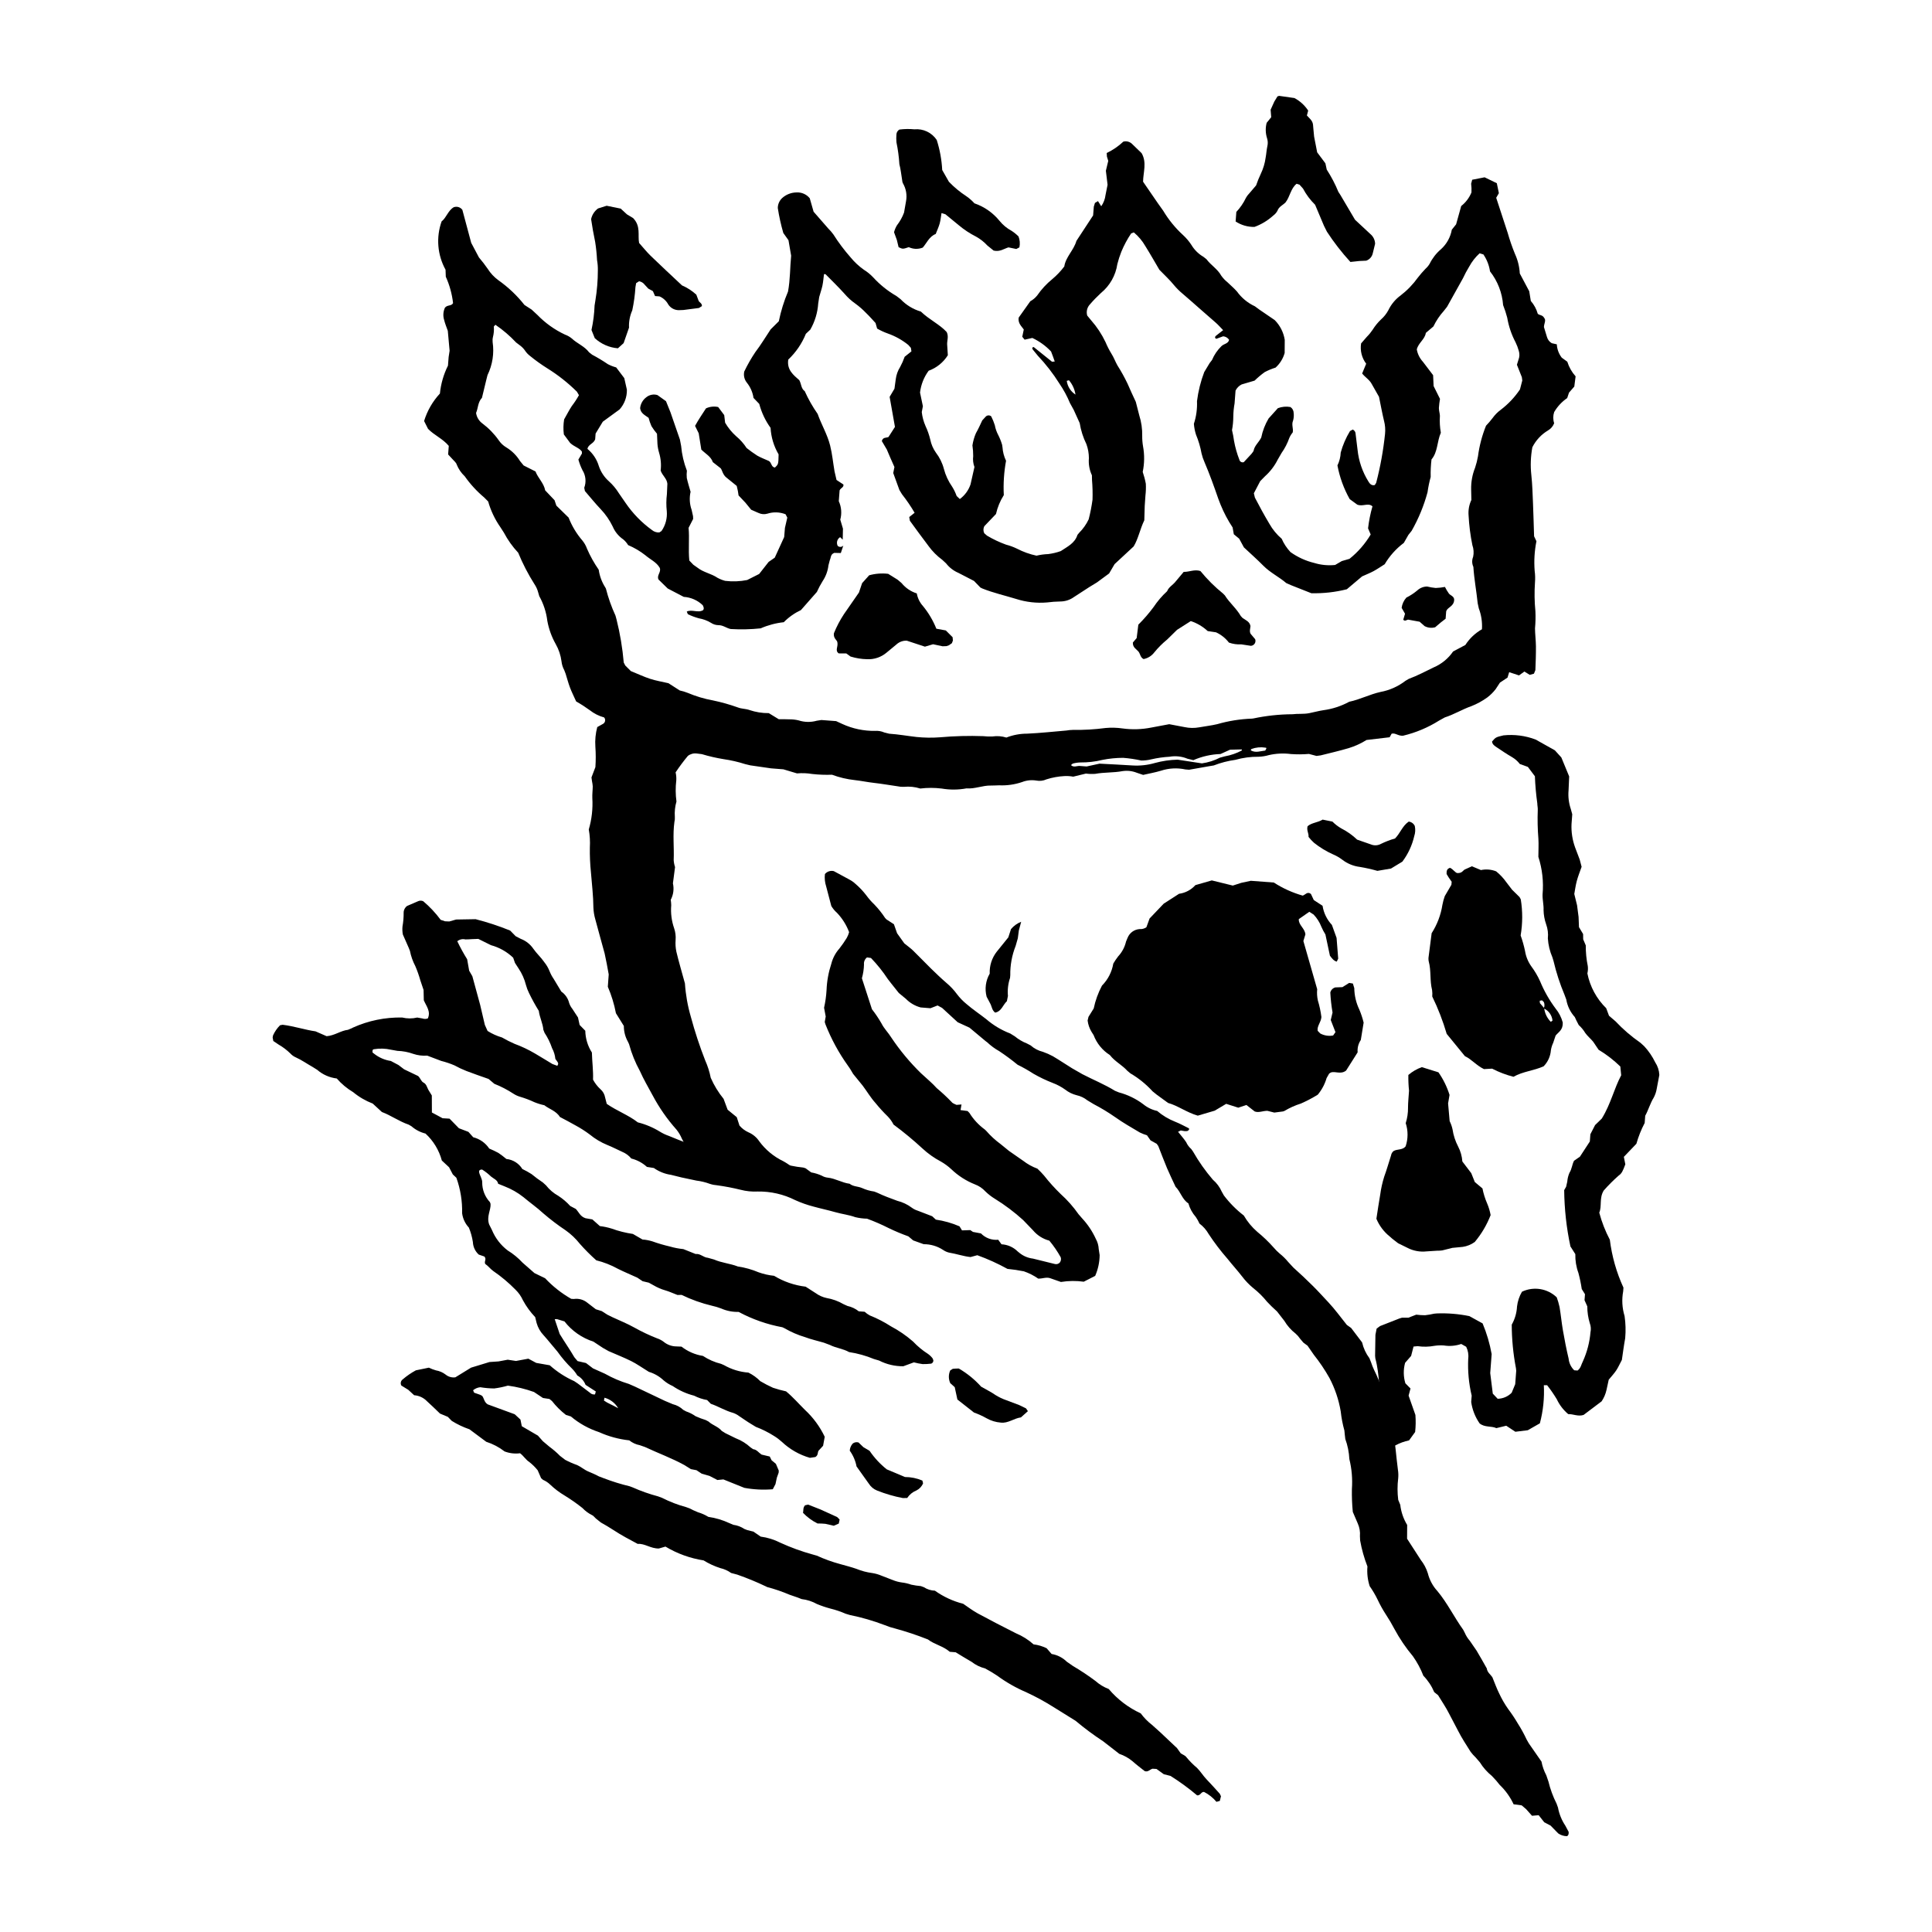
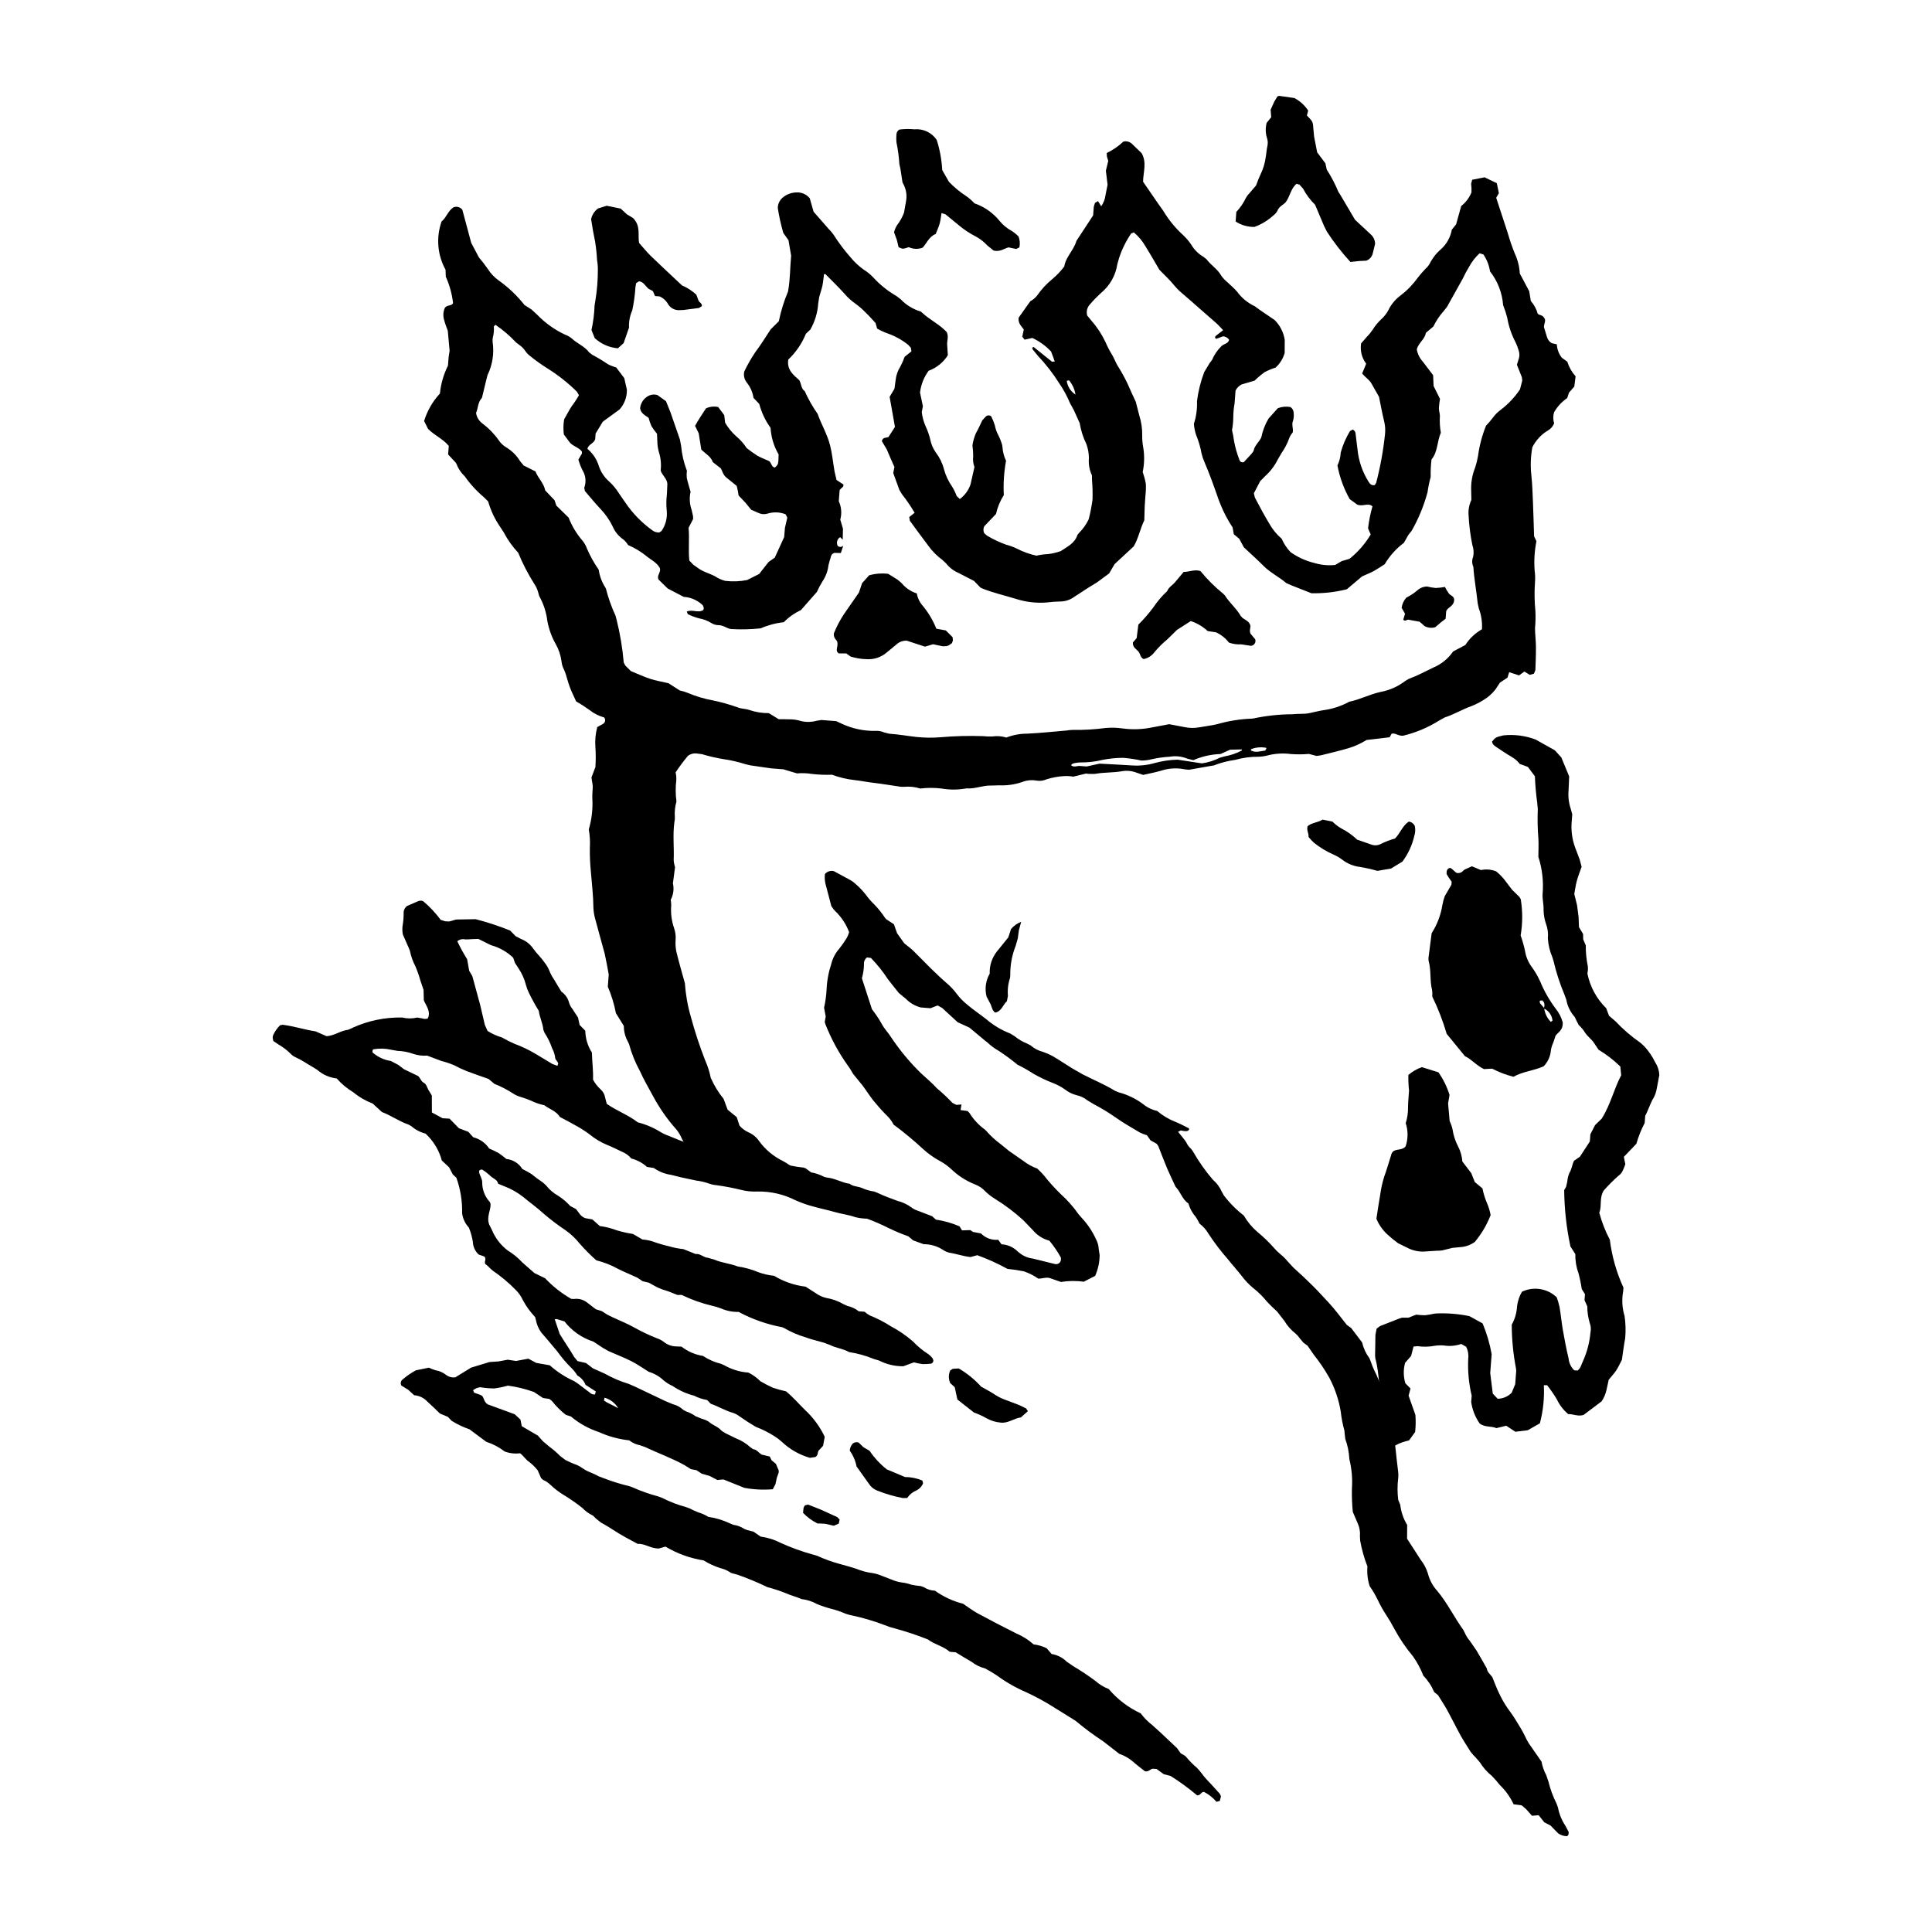
<svg xmlns="http://www.w3.org/2000/svg" fill="#000000" width="800px" height="800px" version="1.1" viewBox="144 144 512 512">
  <g>
    <path d="m551.04 315.34c-0.016-1.613-0.23-3.231-0.25-4.848h0.004c0.141-1.496 0.176-3 0.105-4.5-0.25-2.527-0.289-5.066-0.117-7.598 0.086-1.043 0.059-2.09-0.082-3.125-0.203-2.621-0.047-5.262 0.469-7.84l-0.621-1.309c-0.094-2.863-0.164-5.754-0.285-8.645-0.109-2.547-0.172-5.098-0.449-7.629-0.266-2.441-0.172-4.902 0.273-7.316 0.934-1.863 2.387-3.414 4.18-4.477 0.734-0.43 1.301-1.098 1.602-1.895-0.32-0.957-0.32-1.996 0-2.953 0.863-1.477 2.039-2.746 3.453-3.711l0.48-1.441 1.402-1.613 0.348-2.707c-1.004-1.121-1.754-2.441-2.199-3.875l-1.473-1.074c-0.785-1.02-1.242-2.254-1.309-3.535l-1.34-0.301c-0.609-0.355-1.059-0.93-1.258-1.605l-0.816-2.68c0.016-0.875 0.633-1.793 0.082-2.391-0.48-0.875-1.211-0.66-1.715-1.117-0.355-1.258-0.984-2.418-1.844-3.402l-0.414-2.562-2.504-4.719c-0.098-1.805-0.539-3.578-1.297-5.223-0.742-1.82-1.383-3.68-1.922-5.57l-3.035-9.27 0.707-1.215-0.543-2.641-3.234-1.566-3.289 0.645-0.285 1.047c0.098 0.766 0.129 1.535 0.09 2.305-0.574 1.422-1.512 2.668-2.719 3.613l-1.352 4.852-1.137 1.422c-0.359 2.004-1.375 3.828-2.887 5.188-1.238 1.055-2.25 2.352-2.973 3.812-0.289 0.5-0.66 0.949-1.094 1.336-0.723 0.746-1.406 1.535-2.043 2.359-1.281 1.789-2.82 3.383-4.566 4.727-1.406 1.023-2.531 2.387-3.277 3.957-0.5 0.918-1.156 1.738-1.941 2.426-0.836 0.801-1.57 1.699-2.18 2.68-0.449 0.676-0.965 1.309-1.539 1.879l-1.543 1.777h0.004c-0.305 1.902 0.184 3.848 1.348 5.379l-1.07 2.582c0.789 1.012 1.961 1.656 2.562 2.828l1.906 3.359c0.43 2.086 0.82 4.25 1.332 6.383h0.004c0.289 1.121 0.379 2.289 0.262 3.441-0.457 4.383-1.242 8.719-2.352 12.984l-0.371 0.578c-0.844 0.207-1.32-0.34-1.676-0.93h0.004c-1.602-2.566-2.59-5.461-2.894-8.469l-0.504-4.106v-0.004c0.008-0.516-0.285-0.988-0.754-1.207l-0.734 0.398c-1.082 1.777-1.91 3.699-2.465 5.703-0.051 1.184-0.348 2.344-0.867 3.41 0.586 3.133 1.684 6.148 3.246 8.926l2.008 1.465c1.539 0.594 2.875-0.59 4.031 0.453h-0.004c-0.551 1.906-0.941 3.859-1.168 5.828l0.695 1.633c-1.469 2.473-3.371 4.656-5.617 6.449l-2.039 0.594-1.766 1.031c-1.867 0.195-3.758 0.012-5.555-0.539-2.254-0.547-4.383-1.523-6.273-2.871-0.977-1.039-1.766-2.234-2.336-3.539-1.297-1.109-2.394-2.438-3.234-3.922-1.367-2.285-2.637-4.617-3.863-6.977l-0.277-1.152 1.68-3.207 1.277-1.301c1.383-1.238 2.523-2.727 3.359-4.391l1.031-1.785c0.867-1.227 1.559-2.57 2.055-3.988 0.227-0.523 0.527-1.008 0.895-1.445 0.227-1.043-0.375-2.051 0.086-3.109v0.004c0.195-0.668 0.25-1.367 0.168-2.059-0.008-0.637-0.328-1.227-0.859-1.574-1.117-0.203-2.266-0.094-3.328 0.305l-2.461 2.734c-0.926 1.562-1.586 3.273-1.949 5.055-0.676 1.324-1.789 2.144-2.016 3.477l-0.16 0.301-0.422 0.551-2.023 2.184h0.004c-0.242 0.086-0.512 0.066-0.738-0.059-0.227-0.121-0.387-0.336-0.441-0.59-0.633-1.609-1.105-3.277-1.41-4.981-0.129-0.961-0.309-1.914-0.539-2.856 0.227-1.199 0.34-2.418 0.344-3.641 0.016-1.152 0.129-2.301 0.336-3.434l0.258-3.398c0.348-0.707 0.914-1.281 1.613-1.633l3.434-1.012c0.84-0.816 1.734-1.574 2.684-2.258 0.922-0.484 1.883-0.883 2.875-1.191 1.152-1.039 1.988-2.383 2.41-3.875l0.023-3.457h0.004c-0.309-1.996-1.242-3.84-2.668-5.269l-4.133-2.82-1.109-0.824c-1.902-0.883-3.543-2.238-4.769-3.938-0.758-0.867-1.66-1.613-2.484-2.418h0.004c-0.637-0.508-1.199-1.098-1.668-1.762-0.973-1.777-2.762-2.785-3.926-4.371l-0.805-0.633c-1.309-0.762-2.402-1.844-3.18-3.144-0.629-0.969-1.383-1.852-2.234-2.633-2.051-1.879-3.82-4.051-5.246-6.441l-1.41-1.977-3.922-5.707c0.035-2.519 1.051-5.07-0.383-7.559l-2.441-2.363c-0.613-0.66-1.535-0.93-2.402-0.699-1.305 1.227-2.793 2.246-4.41 3.016l0.055 0.945 0.352 1.141-0.629 2.621 0.449 3.715-0.543 2.711c-0.125 1.07-0.516 2.098-1.137 2.981l-0.859-1.367-0.805 0.48-0.301 0.98-0.188 2.336-4.422 6.75c-0.699 2.477-2.848 4.262-3.211 6.766v0.004c-0.93 1.238-2 2.363-3.188 3.359-1.527 1.242-2.871 2.695-3.988 4.32-0.5 0.633-1.125 1.16-1.836 1.543l-3.082 4.344c-0.23 1.516 0.781 2.301 1.355 3.141l-0.402 1.926 0.625 0.77 2.047-0.453c1.863 0.875 3.547 2.09 4.961 3.586l0.52 1.375 0.453 1.281-0.719 0.059-4.859-3.898c-0.535 0.074-0.379 0.469-0.223 0.691l1.309 1.602v0.004c2.148 2.262 4.062 4.734 5.723 7.379 1.113 1.625 2.059 3.363 2.809 5.188l1 1.812 1.574 3.477c0.312 1.941 0.914 3.824 1.781 5.586 0.434 1.191 0.656 2.449 0.66 3.715-0.137 1.559 0.137 3.121 0.797 4.535l0.027 1.273c0.145 1.73 0.191 3.469 0.133 5.207-0.238 1.75-0.574 3.484-1.016 5.191-0.633 1.336-1.496 2.555-2.543 3.594l-0.434 0.531c-0.688 2.215-2.652 3.106-4.414 4.293-1.074 0.387-2.188 0.648-3.32 0.793-1.051 0.039-2.098 0.18-3.121 0.422-1.793-0.383-3.527-1.004-5.156-1.848-0.938-0.457-1.922-0.816-2.93-1.078-1.746-0.633-3.426-1.426-5.019-2.375l-0.734-0.641c-0.297-0.586-0.289-1.281 0.016-1.867l3.09-3.231c0.398-1.777 1.098-3.469 2.074-5.008-0.156-3.043 0.043-6.098 0.594-9.098-0.539-1.117-0.859-2.328-0.941-3.57l-0.105-0.68c-0.262-0.891-0.605-1.75-1.023-2.574-0.434-0.816-0.742-1.691-0.906-2.598-0.258-0.809-0.578-1.598-0.961-2.356-0.422-0.352-1.043-0.328-1.434 0.059l-0.938 1.02c-0.539 1.141-1.039 2.285-1.676 3.387-0.445 1.031-0.758 2.117-0.926 3.231 0.141 0.945 0.207 1.898 0.203 2.852-0.125 0.977-0.012 1.965 0.332 2.883l-1.039 4.606c-0.527 1.555-1.516 2.906-2.836 3.879l-0.844-0.805c-0.305-0.863-0.703-1.691-1.188-2.465-1.004-1.43-1.746-3.023-2.191-4.711-0.41-1.566-1.129-3.035-2.117-4.316-0.734-1.035-1.242-2.215-1.492-3.457-0.297-1.242-0.719-2.445-1.262-3.602-0.516-1.172-0.848-2.418-0.992-3.691l0.297-1.551-0.758-3.621c0.246-2.094 1.031-4.086 2.285-5.781 2.106-0.762 3.898-2.211 5.086-4.109l-0.188-2.945c-0.008-1.027 0.445-2.059-0.121-3.211-1.879-2.043-4.598-3.254-6.84-5.418-2.055-0.602-3.91-1.738-5.387-3.293l-1.098-0.836c-2.309-1.328-4.391-3.008-6.184-4.973-0.719-0.758-1.531-1.422-2.418-1.969-1.324-0.938-2.519-2.047-3.547-3.305-1.672-1.898-3.195-3.926-4.551-6.066-0.406-0.562-0.859-1.086-1.355-1.57l-3.887-4.453-1.016-3.559c-0.844-1.039-2.129-1.617-3.465-1.551-1.41 0.008-2.769 0.527-3.82 1.465-0.75 0.684-1.18 1.648-1.188 2.664 0.344 2.234 0.836 4.449 1.465 6.621l1.367 1.914 0.707 4.098c-0.312 3.164-0.23 6.293-0.828 9.508-1.07 2.535-1.887 5.172-2.438 7.871l-2.168 2.156c-1.328 1.984-2.562 4.074-4.051 6.016-1.105 1.645-2.09 3.363-2.941 5.152-0.23 1.023 0.016 2.098 0.668 2.922 0.949 1.172 1.566 2.578 1.785 4.07l1.527 1.594h-0.004c0.602 2.277 1.617 4.43 2.996 6.34 0.141 2.481 0.871 4.891 2.129 7.031-0.051 2.621-0.051 2.621-0.98 3.492-1.008-0.137-0.844-1.336-1.613-1.75-1.008-0.453-2.094-0.859-3.086-1.422v-0.004c-0.965-0.617-1.898-1.289-2.797-2.004-0.762-1.172-1.695-2.227-2.769-3.121-1.16-1.035-2.148-2.246-2.926-3.59l-0.238-2.012-1.602-2.137c-1.086-0.238-2.223-0.117-3.231 0.352-0.93 1.453-1.984 2.961-2.894 4.644l0.965 1.961 0.691 4.32c1.094 1.102 2.535 1.809 3.051 3.324l2.074 1.625c0.395 0.438 0.551 1.715 1.512 2.453l2.746 2.227 0.301 1.309 0.188 1.211 1.801 1.906 1.543 1.887 1.918 0.844h0.004c0.742 0.359 1.59 0.43 2.383 0.195 1.57-0.504 3.269-0.445 4.805 0.16l0.461 0.887-0.625 2.711-0.203 2.441-2.496 5.465-1.621 1.121-2.512 3.199-3.184 1.605c-1.918 0.383-3.883 0.457-5.824 0.219-0.715-0.188-1.402-0.465-2.051-0.82-1.641-1.121-3.688-1.41-5.258-2.656l-1.133-0.801-1.059-1.109c-0.301-2.902 0.07-5.898-0.195-8.664l1.211-2.363-0.031-0.73-0.375-1.695h-0.004c-0.535-1.531-0.629-3.184-0.27-4.766-0.344-1.223-0.738-2.434-1.008-3.672h0.004c-0.062-0.637-0.051-1.277 0.027-1.914-0.816-2.106-1.332-4.316-1.527-6.57l-0.324-1.691-2.5-7.223-1.188-2.941-2.262-1.621c-1.012-0.309-2.109-0.098-2.934 0.562-0.941 0.691-1.543 1.75-1.66 2.91 0.156 1.371 1.293 1.855 2.246 2.555 0.191 0.754 0.445 1.496 0.758 2.207 0.438 0.711 0.93 1.383 1.469 2.016l0.117 2.668v0.004c0.059 0.805 0.207 1.602 0.441 2.379 0.461 1.52 0.602 3.117 0.41 4.695 0.43 1.324 1.664 2.125 1.781 3.5l-0.125 2.769c-0.184 1.488-0.195 2.996-0.031 4.488 0.164 1.867-0.328 3.731-1.395 5.269l-0.566 0.375h-0.004c-0.699 0.059-1.398-0.164-1.938-0.613-2.731-1.969-5.098-4.394-6.996-7.172l-1.777-2.57c-0.734-1.188-1.629-2.266-2.668-3.203-1.223-1.082-2.137-2.469-2.66-4.016-0.531-1.785-1.582-3.375-3.019-4.559 0.203-1.211 1.598-1.344 2.043-2.531l0.117-1.539 1.906-3.141 4.461-3.258c1.281-1.434 1.969-3.301 1.922-5.223l-0.688-3.062-2.148-2.844c-0.762-0.203-1.504-0.492-2.203-0.855-1.34-0.914-2.731-1.75-4.164-2.508l-0.816-0.641c-1.211-1.613-3.152-2.309-4.574-3.66-0.535-0.441-1.145-0.789-1.801-1.023-2.734-1.277-5.211-3.043-7.309-5.207l-1.527-1.418-1.914-1.238c-1.973-2.504-4.301-4.707-6.902-6.547-1.129-0.82-2.09-1.848-2.832-3.023-0.727-1.047-1.5-2.059-2.328-3.023l-2.047-3.863-2.344-8.746c-0.523-0.719-1.461-1-2.297-0.691-1.504 0.879-1.93 2.766-3.207 3.758v0.004c-1.5 4.219-1.117 8.879 1.047 12.797l0.062 1.844c1.004 2.219 1.652 4.582 1.93 7-0.422 0.852-1.539 0.402-2.168 1.238h0.004c-0.461 1.012-0.535 2.156-0.203 3.219 0.242 1.008 0.656 1.973 0.973 2.891l0.477 5.281-0.254 1.652-0.18 2.293c-1.156 2.316-1.879 4.824-2.137 7.398-1.926 2.078-3.359 4.566-4.188 7.277l1.043 2.074c1.625 1.695 3.883 2.586 5.496 4.516l-0.172 2.269 1.211 1.309c0.375 0.434 0.906 0.84 1.059 1.348l-0.004 0.004c0.477 1.184 1.203 2.254 2.137 3.129 1.465 2.086 3.195 3.969 5.148 5.609l1.062 1.07v0.004c0.688 2.422 1.777 4.715 3.219 6.781l0.941 1.461c1.02 1.938 2.297 3.734 3.797 5.332 1.188 2.898 2.629 5.684 4.305 8.328 0.453 0.664 0.789 1.406 0.992 2.188l0.289 0.996h0.004c1.125 2.023 1.852 4.242 2.129 6.539 0.395 2.168 1.148 4.254 2.234 6.172 0.801 1.414 1.32 2.969 1.527 4.582 0.086 0.809 0.332 1.594 0.723 2.309l0.371 0.969c0.383 1.215 0.699 2.453 1.148 3.641 0.449 1.188 1.027 2.324 1.637 3.684l0.004 0.004c1.246 0.703 2.449 1.477 3.606 2.32 1.125 0.887 2.414 1.539 3.797 1.914 0.223 0.254 0.316 0.59 0.262 0.922-0.055 0.332-0.258 0.621-0.547 0.785l-1.527 0.852c-0.453 1.691-0.625 3.445-0.504 5.191 0.129 1.809 0.133 3.617 0.008 5.426l-1.039 2.727 0.141 1.008c0.098 0.445 0.164 0.898 0.195 1.355-0.008 1.039-0.156 2.082-0.109 3.117 0.168 2.805-0.152 5.617-0.941 8.312 0.285 1.578 0.379 3.184 0.285 4.785-0.035 2.199 0.062 4.402 0.289 6.594 0.25 3.125 0.629 6.223 0.652 9.359v0.004c0.043 1.039 0.211 2.074 0.504 3.074 0.793 3.023 1.664 6.027 2.473 9.043l0.559 2.719 0.523 2.84-0.238 3.262c0.969 2.254 1.691 4.606 2.148 7.016l2.098 3.371c-0.008 1.484 0.375 2.941 1.109 4.231l0.289 0.629-0.004 0.004c0.668 2.461 1.629 4.836 2.856 7.07 0.988 2.215 2.215 4.316 3.371 6.449h0.004c1.734 3.281 3.863 6.336 6.336 9.102 0.578 0.723 1.055 1.523 1.41 2.379 0.648 1.324 1.477 2.551 2.457 3.652l0.789 0.09c10.801 2.336 21.469 5.031 32.031 8.234l-1.391-1.051-1.715-0.66-1.699-1.613h0.004c-1.07-1.055-2.281-1.953-3.602-2.672-2.516-1.211-4.699-3.019-6.356-5.269-0.711-1.07-1.723-1.906-2.906-2.406-0.898-0.41-1.695-1.012-2.336-1.762l-0.723-2.227-2.418-1.977-1.07-2.875v-0.004c-1.387-1.699-2.531-3.578-3.41-5.59-0.312-1.586-0.809-3.129-1.469-4.606-1.48-3.777-2.746-7.633-3.801-11.551-0.844-2.883-1.367-5.848-1.566-8.84-0.895-3.273-1.652-5.824-2.269-8.41-0.215-1.02-0.281-2.066-0.203-3.106 0.086-1.043-0.047-2.094-0.383-3.086-0.688-1.965-0.949-4.055-0.777-6.133-0.012-0.48-0.051-0.957-0.129-1.43 0.707-1.336 0.91-2.883 0.578-4.356l0.562-4.312v-0.004c-0.199-0.602-0.32-1.227-0.359-1.855 0.141-3.356-0.281-6.723 0.188-10.078 0.113-0.449 0.152-0.914 0.117-1.379-0.098-1.367 0.047-2.742 0.43-4.059-0.254-1.859-0.27-3.746-0.047-5.609 0.043-0.711-0.016-1.426-0.18-2.117 1.004-1.512 2.09-2.973 3.254-4.367 0.66-0.512 1.5-0.742 2.332-0.637l1.379 0.172h-0.004c1.887 0.57 3.809 1.012 5.754 1.328 1.941 0.281 3.856 0.719 5.723 1.316l1.348 0.324 5.504 0.797 3.277 0.258 3.606 1.082c1.348-0.121 2.699-0.066 4.031 0.156 1.738 0.195 3.492 0.258 5.238 0.195 1.941 0.719 3.961 1.199 6.016 1.422 1.715 0.188 3.41 0.551 5.129 0.742 2.07 0.234 4.133 0.598 6.191 0.891 0.566 0.129 1.148 0.18 1.727 0.152 1.461-0.145 2.934 0.008 4.332 0.449 1.891-0.23 3.801-0.227 5.688 0.008 2.172 0.371 4.394 0.355 6.562-0.047 2.215 0.184 4.301-0.812 6.508-0.75 0.691 0.02 1.383-0.059 2.078-0.059v-0.004c2.086 0.102 4.172-0.191 6.148-0.863 1.191-0.465 2.484-0.602 3.75-0.398 0.918 0.18 1.867 0.07 2.719-0.32 1.535-0.488 3.129-0.777 4.738-0.863 0.781-0.043 1.566 0.008 2.34 0.156l3.363-0.82c0.824 0.109 1.656 0.137 2.484 0.07 2.391-0.445 4.836-0.262 7.223-0.723v0.004c1.27-0.195 2.57-0.047 3.762 0.426l1.699 0.574c1.555-0.359 3.156-0.637 4.699-1.102 2.102-0.691 4.344-0.809 6.504-0.344l0.977 0.078 5.531-0.973 1.023-0.168v-0.004c1.832-0.711 3.746-1.207 5.695-1.477 2.004-0.566 4.082-0.844 6.164-0.82 0.926-0.031 1.848-0.18 2.738-0.441 1.91-0.438 3.887-0.531 5.832-0.277 1.59 0.113 3.184 0.105 4.769-0.031l2.016 0.531 1.109-0.148c2.469-0.621 4.957-1.191 7.398-1.914 1.668-0.508 3.266-1.234 4.746-2.164l6.125-0.723 0.52-0.941c0.992-0.289 1.723 0.645 3.051 0.527 3.375-0.805 6.598-2.16 9.535-4.008l1.512-0.836c2.438-0.777 4.617-2.137 7.031-2.984l-0.004 0.004c1.512-0.594 2.941-1.379 4.254-2.328 0.828-0.633 1.57-1.371 2.203-2.195l1.125-1.715 2.016-1.34 0.434-1.434 2.606 0.859 1.426-1.027 1.418 0.879 1.113-0.309 0.383-0.945c0.078-2.082 0.164-4.164 0.145-6.246zm-124.34-70.41 0.59-0.156c0.914 1.082 1.512 2.394 1.723 3.793-1.266-0.816-2.109-2.144-2.312-3.637zm41.906 99.5-1.32 0.359h0.004c-1.496 0.77-3.109 1.281-4.773 1.512l-6.418-0.98c-2.047 0.043-4.082 0.34-6.059 0.883-1.891 0.547-3.859 0.766-5.824 0.656-2.879-0.188-5.762-0.32-8.82-0.484l-3.426 0.746-1.852-0.137c-0.766-0.039-1.582 0.473-2.301-0.23l0.453-0.387c0.664-0.188 1.352-0.297 2.043-0.312 1.961 0.02 3.918-0.203 5.82-0.672 1.812-0.363 3.656-0.547 5.508-0.551 1.617 0.125 3.227 0.363 4.812 0.715 0.91 0.004 1.816-0.105 2.695-0.324 1.574-0.363 3.172-0.59 4.781-0.68 1.605-0.285 3.258-0.102 4.766 0.523l1.555 0.383h-0.004c2.277-0.992 4.719-1.547 7.199-1.629l2.519-1.137 3.094-0.082 0.066 0.266c-1.414 0.754-2.938 1.285-4.516 1.566zm10.691-1.523c-1.23 0.109-2.531 0.707-3.859-0.074l0.211-0.34 0.004-0.004c1.168-0.434 2.43-0.555 3.66-0.359 0.391 0.051 0.398 0.102-0.016 0.777zm53.031-27.98-3.246 1.727c-1.273 1.863-3.055 3.32-5.129 4.207-2.191 1.051-4.332 2.207-6.617 3.047l-0.887 0.523c-1.938 1.492-4.207 2.504-6.613 2.945-2.848 0.633-5.43 2.004-8.273 2.594-2.133 1.16-4.461 1.922-6.867 2.242-1.242 0.188-2.477 0.535-3.727 0.781-1.504 0.301-3.012 0.102-4.488 0.293l-0.004-0.004c-3.473 0.023-6.934 0.395-10.332 1.117l-0.344 0.039v0.004c-3.129 0.109-6.231 0.605-9.238 1.473-1.574 0.375-3.199 0.543-4.793 0.84-1.258 0.227-2.551 0.207-3.801-0.055l-4.109-0.781-4.773 0.895c-2.508 0.5-5.078 0.578-7.609 0.23-1.488-0.215-2.996-0.254-4.492-0.117-2.863 0.379-5.746 0.547-8.633 0.504-0.582 0.008-1.16 0.062-1.73 0.164-3.461 0.293-6.918 0.672-10.383 0.832-1.895-0.004-3.773 0.344-5.543 1.031-1.191-0.371-2.453-0.469-3.688-0.289-0.812 0.039-1.621 0.012-2.43-0.082-3.82-0.137-7.648-0.035-11.457 0.301-2.078 0.16-4.164 0.129-6.238-0.082-2.418-0.273-4.809-0.707-7.238-0.867l-1.332-0.336v-0.004c-0.746-0.324-1.559-0.465-2.367-0.406-3.019 0.047-6.016-0.582-8.758-1.848l-1.609-0.742-3.902-0.293-1.254 0.195v0.004c-1.574 0.438-3.242 0.402-4.793-0.102-0.789-0.191-1.598-0.285-2.406-0.277-0.922-0.047-1.848-0.023-2.84-0.027l-2.641-1.613v-0.004c-1.742 0.016-3.473-0.262-5.125-0.82-0.961-0.355-2.078-0.301-3.031-0.672-2.18-0.785-4.414-1.414-6.688-1.887-2.273-0.414-4.496-1.078-6.625-1.98-0.688-0.277-1.398-0.492-2.125-0.645l-3.004-1.926c-1.688-0.395-3.297-0.656-4.828-1.152-1.641-0.531-3.215-1.281-5.141-2.066l-1.473-1.473-0.402-0.785-0.004-0.004c-0.332-3.856-0.973-7.676-1.914-11.43l-0.277-1.008c-1.059-2.305-1.91-4.699-2.535-7.156l-0.16-0.301c-0.914-1.422-1.512-3.027-1.746-4.699-1.219-1.758-2.262-3.629-3.113-5.59-0.273-0.77-0.676-1.484-1.188-2.117-1.566-1.812-2.809-3.879-3.68-6.109l-3.246-3.176-0.48-1.43-2.481-2.609c-0.344-1.906-1.914-3.273-2.566-5.012l-3.137-1.582-0.957-1.164c-0.91-1.488-2.164-2.738-3.66-3.637-0.801-0.477-1.484-1.125-2.004-1.902-1.203-1.703-2.664-3.203-4.336-4.453-0.902-0.664-1.5-1.668-1.656-2.781 0.551-1.203 0.441-2.82 1.562-3.996l1.133-4.688 0.336-1.328c1.328-2.715 1.801-5.762 1.359-8.75-0.047-0.457-0.02-0.918 0.09-1.363 0.23-0.898 0.305-1.832 0.227-2.758l0.414-0.473c2 1.363 3.848 2.941 5.504 4.711l1.102 0.832c0.453 0.348 0.855 0.758 1.188 1.223 0.375 0.582 0.852 1.094 1.406 1.512 1.43 1.168 2.934 2.25 4.5 3.231 2.859 1.773 5.508 3.859 7.902 6.227l0.539 0.926c-0.562 1.012-1.199 1.977-1.902 2.894-0.695 1.059-1.27 2.195-2.023 3.519-0.215 1.32-0.242 2.66-0.074 3.988l1.668 2.254c1.082 1.031 2.453 1.297 3.117 2.297l0.008 0.516-0.941 1.598c0.27 0.965 0.629 1.906 1.078 2.805 0.875 1.398 1.051 3.121 0.473 4.664l0.176 0.867c1.32 1.523 2.695 3.238 4.207 4.828 1.277 1.348 2.336 2.883 3.148 4.551 0.59 1.398 1.566 2.598 2.824 3.449 0.5 0.426 0.934 0.934 1.277 1.5 1.633 0.688 3.168 1.594 4.562 2.688 1.297 1.129 2.969 1.824 3.816 3.34 0.453 1.141-0.879 1.984-0.324 3.094l2.434 2.375 4.242 2.215 0.004 0.004c1.887 0.117 3.672 0.898 5.035 2.211 0.203 0.414 0.422 0.832 0.117 1.297-1.352 0.844-2.934-0.273-4.344 0.387l0.281 0.695c0.934 0.453 1.91 0.816 2.91 1.09 1.141 0.195 2.231 0.602 3.223 1.199 0.578 0.391 1.258 0.605 1.953 0.621 1.25-0.031 2.156 0.812 3.285 1.023 2.644 0.16 5.301 0.098 7.934-0.18 1.945-0.852 4.008-1.402 6.117-1.625 1.316-1.332 2.859-2.422 4.551-3.219l4.215-4.793h0.004c0.445-0.996 0.961-1.965 1.539-2.891 0.836-1.246 1.359-2.676 1.531-4.164l0.344-1.316c0.293-0.613 0.227-1.41 0.844-1.805l0.355-0.188c0.555 0 1.109 0.023 1.738 0.039l0.664-1.98 0.004-0.004c-0.184 0.211-0.445 0.344-0.727 0.359-0.281 0.02-0.555-0.078-0.766-0.266-0.426-0.82-0.145-1.836 0.645-2.316l0.684 0.672 0.062-2.922-0.711-2.387c0.445-1.629 0.309-3.359-0.395-4.894l0.219-2.875c0.324-0.676 1.145-0.773 1.008-1.547l-1.828-1.203-0.527-2.285c-0.395-2.285-0.605-4.613-1.168-6.852-0.727-2.922-2.312-5.531-3.305-8.363-1.328-1.898-2.477-3.922-3.426-6.035-0.973-0.668-0.867-1.859-1.434-2.902-1.527-1.352-3.344-2.731-2.93-5.461 2.031-1.918 3.621-4.25 4.668-6.836l1.176-1.109c1.215-2.117 1.93-4.484 2.094-6.922l0.262-1.715c0.258-1.008 0.637-1.988 0.852-3.008 0.215-1.016 0.285-2.047 0.418-3.062l0.402 0.02c1.699 1.723 3.438 3.41 5.055 5.207 0.824 0.969 1.77 1.832 2.812 2.562 1.027 0.742 1.988 1.578 2.867 2.496 0.922 0.871 1.746 1.844 2.527 2.676l0.414 1.465h-0.004c0.906 0.527 1.859 0.969 2.844 1.316 1.969 0.691 3.801 1.715 5.418 3.023l0.688 0.77 0.148 0.938-1.797 1.434c-0.324 0.926-0.723 1.824-1.188 2.688-0.625 0.98-1.02 2.09-1.168 3.242l-0.344 2.531-1.281 2.164 1.41 7.961-1.719 2.684c-0.598 0.258-1.469-0.012-1.762 1.066l1.32 2.231 0.953 2.238 1.07 2.41-0.316 1.594 1.629 4.488 0.715 1.18 0.004-0.004c1.215 1.547 2.324 3.172 3.316 4.871l-1.422 1.129 0.164 0.98c1.625 2.25 3.273 4.484 4.949 6.699l-0.004 0.004c1.023 1.402 2.258 2.641 3.656 3.668l1.008 0.938v0.004c0.859 1.102 1.988 1.965 3.273 2.512l4.125 2.133 1.688 1.746 0.523 0.258c2.906 1.164 5.969 1.852 8.949 2.766h-0.004c2.66 0.848 5.465 1.164 8.25 0.922 1.145-0.152 2.301-0.234 3.457-0.25 1.285-0.004 2.539-0.406 3.582-1.156l4.086-2.652 2.066-1.262 3.203-2.359 1.449-2.473 5.055-4.691c1.23-2.031 1.684-4.59 2.82-6.93l0.109-3.789 0.191-2.766v-0.004c0.121-1.035 0.156-2.082 0.102-3.121-0.195-1.062-0.473-2.109-0.824-3.133 0.469-2.234 0.496-4.539 0.086-6.785-0.156-0.91-0.23-1.836-0.219-2.766 0.043-1.844-0.223-3.68-0.781-5.441l-0.918-3.582c-0.766-1.664-1.523-3.231-2.195-4.832-0.793-1.664-1.691-3.277-2.68-4.836-0.566-0.992-0.941-2.094-1.574-3.078-0.605-0.988-1.133-2.019-1.578-3.086-0.996-2.094-2.277-4.035-3.812-5.773l-1.035-1.254c-0.309-1.062-0.023-2.211 0.754-3.004 0.906-1.051 1.875-2.047 2.898-2.988 2.344-1.922 3.887-4.648 4.332-7.648 0.277-1.113 0.633-2.207 1.059-3.277 0.703-1.699 1.57-3.324 2.598-4.848l0.715-0.277c1.227 1.027 2.262 2.266 3.059 3.652 1.348 2.16 2.602 4.379 3.703 6.246 1.461 1.512 2.754 2.688 3.84 4.031h-0.004c0.738 0.883 1.559 1.695 2.449 2.426 2.898 2.477 5.715 5.047 8.609 7.523 0.684 0.586 1.277 1.285 2.008 2.027l-1.93 1.512c-0.242 0.215-0.371 0.559 0.121 0.781l1.82-0.664c0.641 0.055 1.215 0.398 1.57 0.93-0.227 1.059-1.398 1.035-2.023 1.68h-0.004c-1.074 1.047-1.926 2.297-2.504 3.68l-0.629 0.812-1.43 2.375c-0.945 2.484-1.586 5.074-1.918 7.711 0.086 2.031-0.191 4.066-0.824 6 0.074 0.977 0.262 1.938 0.559 2.871 0.668 1.605 1.164 3.277 1.473 4.988 0.188 0.793 0.445 1.562 0.781 2.305 1.371 3.195 2.535 6.465 3.672 9.746l0.625 1.613h0.004c0.852 2.078 1.906 4.07 3.148 5.945l0.32 1.805 1.422 1.176 1.25 2.301c1.812 1.699 3.547 3.231 5.172 4.879 1.805 1.828 4.137 2.93 6.062 4.586l1.262 0.559 5.394 2.133v-0.004c3.16 0.074 6.32-0.277 9.387-1.051l4.043-3.41c1.16-0.527 2.137-0.906 3.051-1.398 1.012-0.551 1.965-1.215 2.938-1.824 1.301-2.203 3.027-4.125 5.074-5.656l1.211-2.121 0.859-1.078c1.832-3.215 3.246-6.648 4.211-10.223 0.191-1.371 0.469-2.727 0.836-4.062-0.039-1.551 0.035-3.098 0.219-4.637 1.688-1.98 1.434-4.723 2.473-7.074-0.266-1.48-0.348-2.992-0.246-4.492-0.043-0.691-0.273-1.379-0.27-2.066 0.051-0.809 0.148-1.617 0.289-2.418l-1.688-3.394-0.133-2.883-2.719-3.574h-0.004c-0.832-0.914-1.391-2.043-1.602-3.262 0.445-1.75 2.117-2.644 2.391-4.332l0.07-0.094 1.938-1.645c0.723-1.5 1.652-2.891 2.769-4.129l0.855-1.09 4.219-7.57c0.484-1.047 1.027-2.062 1.629-3.047 0.719-1.332 1.656-2.535 2.777-3.555l1.008 0.301v0.004c0.91 1.344 1.512 2.875 1.75 4.484 2.019 2.57 3.227 5.684 3.469 8.941 0.43 1.082 0.793 2.191 1.086 3.32 0.387 2.285 1.133 4.492 2.215 6.543 0.359 0.727 0.645 1.488 0.855 2.269 0.246 0.781 0.211 1.625-0.102 2.383l-0.395 1.293 1.305 3.285 0.117 0.883-0.617 2.371c-1.387 2.066-3.106 3.887-5.086 5.391-0.84 0.617-1.578 1.367-2.184 2.215-0.535 0.703-1.109 1.371-1.723 2.008-1.051 2.602-1.766 5.324-2.133 8.109-0.176 1.02-0.434 2.027-0.762 3.012-0.734 1.836-1.094 3.801-1.047 5.777l0.059 2.773h0.004c-0.602 1.266-0.859 2.672-0.746 4.07 0.137 2.656 0.473 5.301 1.008 7.91 0.352 0.992 0.422 2.062 0.203 3.09-0.355 0.855-0.336 1.824 0.059 2.664 0.203 3.234 0.816 6.422 1.145 9.641l0.293 1.348h-0.004c0.676 1.77 0.961 3.664 0.84 5.551-1.785 1.012-3.297 2.441-4.402 4.168z" />
    <path d="m573.81 504.42c0.25-1.668 0.504-3.734 0.883-5.777v-0.004c0.176-1.961 0.121-3.934-0.164-5.883-0.648-2.117-0.773-4.356-0.371-6.531l0.074-0.988c-1.848-4.019-3.062-8.305-3.609-12.695-1.199-2.281-2.141-4.688-2.801-7.176 0.75-1.727-0.066-3.84 1.188-5.875 1.238-1.402 2.559-2.723 3.961-3.957 0.852-0.582 1.117-1.281 1.758-2.977l-0.391-1.98 3.324-3.469c0.539-1.91 1.273-3.754 2.195-5.508l0.145-1.914c0.812-1.453 1.293-3.262 2.277-4.852v-0.004c0.375-0.719 0.637-1.492 0.77-2.293l0.695-3.676h-0.004c-0.055-1.191-0.434-2.344-1.094-3.34-0.758-1.566-1.746-3.008-2.93-4.281l-1.027-0.93h-0.004c-2.379-1.652-4.582-3.547-6.566-5.66l-1.715-1.473-0.742-1.992c-2.551-2.5-4.289-5.715-4.988-9.219 0.152-0.637 0.191-1.297 0.109-1.949-0.371-1.801-0.551-3.641-0.535-5.481l-0.684-1.613-0.02-1.387-1.094-1.836-0.109-2.715-0.402-3.09-0.734-2.984c0.184-0.988 0.344-2.254 0.672-3.473 0.324-1.223 0.812-2.41 1.27-3.727l-0.504-1.914-1.23-3.246v-0.004c-0.711-1.965-1.031-4.047-0.941-6.133l0.195-2.621-0.414-1.504h-0.004c-0.512-1.547-0.703-3.18-0.562-4.805l0.164-3.723-2.074-5.023-1.719-1.898-5.086-2.852c-2.723-1.035-5.648-1.414-8.543-1.109-2.027 0.484-2.027 0.484-3.016 1.625 0.07 0.797 0.707 1.172 1.262 1.551 1.34 0.906 2.691 1.812 4.09 2.621 0.773 0.461 1.453 1.07 2.004 1.785l2.144 0.781 1.855 2.473v0.004c0.09 2.398 0.301 4.793 0.637 7.172 0 0.578 0.156 1.156 0.125 1.73-0.098 2.551-0.043 5.102 0.164 7.644 0.098 1.496 0 3.008-0.008 4.789l-0.004-0.004c1.043 3.227 1.422 6.629 1.117 10.004-0.039 1.414 0.332 2.769 0.266 4.144v-0.004c0.027 1.273 0.254 2.531 0.676 3.731 0.438 1.203 0.598 2.488 0.461 3.762 0.113 1.73 0.523 3.434 1.211 5.027l0.301 0.992c0.715 3.043 1.68 6.019 2.894 8.898l0.484 1.305-0.004-0.004c0.297 1.727 1.082 3.332 2.258 4.629l0.426 0.926 0.617 1.191c0.688 0.613 1.273 1.332 1.746 2.125 0.605 0.836 1.441 1.5 2.094 2.312l1.422 2.109h-0.004c2.086 1.25 4.019 2.742 5.762 4.441l0.23 2.316c-1.918 3.606-2.766 7.648-5.141 11.473l-1.777 1.727-1.25 2.434-0.145 1.918-2.621 4.019-1.562 1.082c-0.531 0.992-0.566 2.191-1.219 3.203-0.32 0.742-0.516 1.531-0.578 2.336l-0.301 1.352-0.512 0.891h-0.004c0.051 5.019 0.602 10.023 1.656 14.934l1.297 2.031v-0.004c-0.043 1.707 0.234 3.41 0.824 5.012 0.375 1.398 0.668 2.816 0.879 4.25l0.855 1.363-0.121 1.59 0.73 1.629h0.004c-0.004 1.516 0.219 3.023 0.664 4.473 0.289 0.766 0.352 1.594 0.18 2.394-0.227 2.66-0.906 5.262-2.004 7.691-0.438 0.805-0.523 1.805-1.422 2.453l-0.875-0.066h-0.004c-0.852-0.82-1.379-1.922-1.488-3.098-0.594-2.477-1.074-4.981-1.512-7.492-0.355-2.051-0.543-4.133-0.891-6.188-0.191-0.867-0.441-1.719-0.746-2.551-2.461-2.367-6.133-2.961-9.215-1.492-0.699 1.199-1.145 2.531-1.309 3.91-0.086 1.691-0.562 3.344-1.398 4.816 0.008 3.871 0.383 7.734 1.113 11.535l0.07 0.688-0.266 3.559-0.934 2.262c-0.977 1-2.312 1.574-3.715 1.598l-1.293-1.363-0.68-5.438 0.379-5.019h0.004c-0.5-2.797-1.305-5.531-2.402-8.152l-1.742-0.957-1.773-0.977c-2.848-0.582-5.754-0.82-8.656-0.707l-0.688 0.066c-0.785 0.184-1.582 0.32-2.387 0.41-0.781 0-1.562-0.051-2.34-0.152l-2.086 0.805-1.668-0.008-0.676 0.203-5.172 2.027-0.898 0.672-0.316 1.641-0.09 5.562 0.066 0.688c1.199 4.391 0.906 8.984 1.82 13.414l-0.152 0.852v-0.004c-1.016 0.664-2.109 1.203-3.254 1.605 0.766 2.906 1.336 5.863 1.711 8.848 1.852 0.012 3.656-0.562 5.16-1.645 1.145-0.621 2.371-1.07 3.648-1.336l1.613-2.227c0.168-1.504 0.191-3.016 0.074-4.519l-1.805-5.125 0.504-1.883-1.359-1.379c-0.535-1.766-0.562-3.648-0.07-5.426l1.594-1.832 0.641-2.481 1.082-0.102h-0.004c1.496 0.215 3.016 0.184 4.5-0.098 0.801-0.117 1.617-0.148 2.426-0.094 1.555 0.254 3.148 0.121 4.637-0.391l1.316 0.746h-0.004c0.492 0.98 0.68 2.086 0.539 3.172-0.152 3.289 0.156 6.578 0.918 9.781l-0.129 1.691c0.293 2.031 1.051 3.965 2.219 5.652 1.348 1.129 3.125 0.641 4.445 1.262l2.621-0.637 2.418 1.598 3.289-0.402 3.207-1.832c0.875-3.293 1.227-6.703 1.051-10.105l0.871 0.008c0.926 1.18 1.781 2.414 2.555 3.699 0.715 1.527 1.75 2.875 3.039 3.961 1.254-0.074 2.562 0.695 4.066 0.215l4.781-3.606c0.617-0.914 1.055-1.938 1.293-3.016l0.594-2.719c0.672-0.82 1.387-1.578 1.965-2.434 0.52-0.758 0.879-1.617 1.504-2.785z" />
-     <path d="m433.84 411.26-1.379 2.215-0.23 0.965v0.004c0.129 1.051 0.477 2.066 1.02 2.977l0.559 0.879v-0.004c0.824 2.191 2.336 4.051 4.312 5.301 1.289 1.68 3.234 2.633 4.641 4.18l0.797 0.668h-0.004c2.195 1.285 4.184 2.894 5.894 4.773l1.078 0.871 3.031 2.207c2.551 0.691 4.914 2.512 7.867 3.363l4.481-1.32 3.047-1.812 3.199 1.02 2.164-0.715 2.188 1.715c1.055 0.395 2.055-0.145 3.344-0.172l1.855 0.469 2.301-0.301 0.352-0.117c1.387-0.832 2.871-1.5 4.414-1.984 1.535-0.676 3.023-1.457 4.449-2.34 1.074-1.293 1.871-2.789 2.34-4.398l0.68-1.191 0.461-0.301c1.141-0.402 2.613 0.617 4.031-0.504l3.055-4.828c-0.105-1.156 0.191-2.312 0.84-3.273l0.75-4.602v-0.004c-0.289-1.18-0.672-2.332-1.141-3.453-0.859-1.777-1.312-3.719-1.34-5.691l-0.371-1.211-0.984-0.164-1.785 1.121-1.887 0.07c-0.656 0.172-1.164 0.691-1.324 1.352 0.09 1.777 0.289 3.551 0.59 5.305l-0.473 1.984 1.25 3.215-0.621 0.883c-1.168 0.219-2.371 0.031-3.414-0.535l-0.684-0.695c-0.211-1.309 0.867-2.18 0.996-3.668h-0.004c-0.191-1.492-0.508-2.965-0.945-4.406-0.211-0.969-0.27-1.969-0.172-2.957l-3.66-12.77 0.535-1.762c-0.172-1.68-1.82-2.41-1.754-4.039l2.789-1.949 1.16 0.746-0.004 0.004c0.879 0.926 1.57 2.019 2.035 3.211 0.305 0.711 0.664 1.395 1.078 2.051l1.191 5.621c0.59 0.781 0.992 1.34 1.812 1.578l0.383-0.797-0.43-5.496-1.238-3.441c-1.316-1.398-2.18-3.164-2.473-5.062l-2.328-1.523-0.754-1.613c-0.938-0.75-1.48 0.215-2.18 0.438h0.004c-2.711-0.77-5.293-1.938-7.66-3.469l-6.094-0.461-2.531 0.543-2.246 0.723-5.566-1.367-4.344 1.246c-1.125 1.258-2.66 2.074-4.332 2.297l-4.07 2.621-3.742 3.93-0.84 2.316c-0.523 0.367-1.156 0.539-1.793 0.488-1.43 0.09-2.676 0.996-3.199 2.328l-0.402 0.961v0.004c-0.34 1.477-1.062 2.836-2.094 3.945-0.469 0.605-0.898 1.242-1.285 1.902-0.375 2.211-1.422 4.25-3 5.84-1.012 1.91-1.754 3.953-2.195 6.07z" />
    <path d="m537.27 427.32c-1.969-0.926-3.316-2.625-5.051-3.426l-4.828-5.906c-0.996-3.406-2.277-6.719-3.832-9.906 0.051-0.57 0.035-1.145-0.043-1.715-0.633-2.488-0.211-5.09-0.883-7.57h-0.004c-0.09-0.457-0.094-0.926-0.012-1.383l0.785-6.109c1.465-2.277 2.434-4.84 2.852-7.516 0.145-0.789 0.355-1.562 0.629-2.316l1.754-3 0.074-0.801-0.727-1.035-0.621-1.008c-0.012-0.789 0.02-1.355 0.898-1.652 0.805 0.328 1.43 1.355 1.957 1.395 1.258 0.043 1.449-0.656 1.93-0.93l1.922-0.871 2.406 1.008-0.004-0.004c1.348-0.289 2.75-0.168 4.027 0.34 1.051 0.852 1.977 1.844 2.75 2.953l1.477 1.926 1.969 1.934 0.328 0.605v-0.004c0.516 3.172 0.504 6.406-0.035 9.574 0.484 1.344 0.871 2.715 1.164 4.113 0.234 1.488 0.816 2.898 1.695 4.117 0.898 1.211 1.664 2.516 2.285 3.887 1.059 2.574 2.438 5.004 4.106 7.231 0.895 1.094 1.547 2.363 1.914 3.727 0.082 2.035-1.18 2.527-1.898 3.469l-0.641 1.914-0.004 0.004c-0.293 0.621-0.496 1.285-0.605 1.965-0.121 1.598-0.801 3.102-1.922 4.246-2.613 1.184-5.469 1.348-7.988 2.777v0.004c-1.961-0.5-3.863-1.223-5.664-2.156zm15.867-17.758-0.484-0.461-0.621 0.109 0.066 0.633 1.121 1.309c0.16 1.379 0.777 2.66 1.754 3.644l0.457-0.32c-0.137-1.418-1.016-2.652-2.312-3.242 0.234-0.531 0.242-1.137 0.02-1.676z" />
    <path d="m539.03 466c-0.188-1.047-0.496-2.07-0.914-3.051-0.559-1.285-0.98-2.625-1.25-4l-2.027-1.695-0.941-2.352-2.359-3.098v0.008c-0.098-1.383-0.477-2.731-1.117-3.961-0.75-1.434-1.254-2.988-1.492-4.59-0.164-0.742-0.418-1.465-0.758-2.148l-0.414-4.707 0.383-2.234c-0.664-2.141-1.656-4.16-2.941-5.996l-4.398-1.371c-1.309 0.465-2.519 1.164-3.574 2.07-0.023 1.391 0.035 2.785 0.18 4.172-0.09 1.504-0.266 3.008-0.27 4.508h0.004c0.016 1.387-0.195 2.769-0.613 4.09 0.656 1.996 0.648 4.156-0.023 6.148-0.852 1.059-2.215 0.656-3.199 1.25-0.359 0.297-0.598 0.715-0.668 1.176-0.605 1.871-1.133 3.766-1.812 5.617-0.484 1.547-0.836 3.129-1.051 4.734-0.367 2.047-0.652 4.106-1.016 6.422h0.004c0.77 1.855 2.004 3.484 3.582 4.731 0.664 0.641 1.438 1.168 2.176 1.754l2.477 1.215-0.004 0.004c1.555 0.801 3.312 1.129 5.055 0.934l2.762-0.176c0.465 0.008 0.926-0.02 1.387-0.082l2.68-0.672 2.766-0.266c1.148-0.168 2.234-0.613 3.176-1.293 1.789-2.133 3.211-4.543 4.215-7.141z" />
    <path d="m490.34 174.6 0.34-1.293c-0.918-1.398-2.172-2.543-3.644-3.324l-4.047-0.578-0.445 0.137-0.836 1.371-0.98 2.172 0.156 1.977-1.211 1.496h0.004c-0.355 1.344-0.316 2.762 0.109 4.086 0.211 0.66 0.242 1.371 0.09 2.047-0.234 1.02-0.273 2.055-0.465 3.066-0.199 1.492-0.633 2.945-1.285 4.305-0.473 0.996-0.887 2.019-1.242 3.066l-1.684 1.977v-0.004c-0.41 0.41-0.758 0.875-1.039 1.383-0.645 1.348-1.496 2.586-2.519 3.676l-0.188 2.535c1.484 0.973 3.227 1.477 5 1.438 1.828-0.668 3.512-1.684 4.949-2.992 0.473-0.336 0.859-0.777 1.133-1.285 0.387-1.113 1.441-1.477 2.16-2.234 1.176-1.512 1.344-3.68 2.918-4.922l0.77 0.238 0.922 1.027v-0.004c0.844 1.59 1.926 3.043 3.211 4.301l2.352 5.574 0.777 1.555c1.852 2.844 3.934 5.527 6.227 8.027l2.348-0.25 1.844-0.09c0.859-0.297 1.508-1.008 1.719-1.891l0.633-2.582c-0.023-0.98-0.461-1.906-1.207-2.543l-4.113-3.828-3.848-6.519-0.562-0.871c-0.844-2.059-1.879-4.035-3.086-5.902l-0.355-1.66-2.18-2.91-0.812-4.18-0.195-2.059c-0.105-1.82-0.148-1.926-1.715-3.531z" />
    <path d="m300.75 231.45 0.867 2.164c1.688 1.559 3.848 2.504 6.137 2.688l1.512-1.371 1.43-4.102c-0.078-1.57 0.219-3.141 0.859-4.578 0.434-2.031 0.715-4.09 0.844-6.16l0.18-1.051 0.785-0.504c0.602 0.105 1.137 0.441 1.496 0.93l0.93 1.008 1.234 0.68 0.57 1.305 1.18 0.09c1 0.434 1.82 1.191 2.332 2.152 0.652 0.992 1.781 1.559 2.965 1.492l1.035-0.039 4.117-0.531 0.789-0.496c0.07-0.785-0.688-0.941-0.887-1.461l-0.59-1.574c-1.121-1.027-2.406-1.855-3.801-2.457-2.949-2.773-5.656-5.277-8.305-7.844-1.074-1.043-2.012-2.231-3.059-3.402-0.402-2.051 0.516-4.426-1.586-6.594l-1.641-0.988-1.648-1.52-3.723-0.758-2.285 0.715c-0.938 0.688-1.594 1.695-1.836 2.836l0.484 2.984 0.59 3.051c0.254 1.598 0.418 3.207 0.5 4.82 0.16 0.91 0.234 1.832 0.211 2.754 0 2.648-0.219 5.293-0.648 7.91l-0.219 1.367c-0.078 2.18-0.352 4.352-0.82 6.484z" />
    <path d="m384.84 209.5c1.16 0.551 2.5 0.594 3.691 0.121 0.992-1.074 1.688-2.938 3.445-3.617 0.402-1.043 0.805-1.883 1.047-2.766 0.242-0.883 0.324-1.789 0.488-2.769l1.043 0.32 3.492 2.867c1.418 1.195 2.969 2.219 4.625 3.055 1.117 0.621 2.129 1.414 2.992 2.356l1.66 1.34c1.66 0.395 2.727-0.492 3.93-0.848l2.078 0.426 0.82-0.43c0.207-0.969 0.125-1.977-0.234-2.898-0.555-0.555-1.168-1.051-1.824-1.477-1.23-0.66-2.316-1.559-3.199-2.641-1.738-2.144-4.047-3.758-6.656-4.656-0.641-0.707-1.359-1.336-2.141-1.879-1.684-1.094-3.234-2.379-4.625-3.828l-1.777-3.121c-0.141-2.707-0.629-5.383-1.453-7.965-1.305-1.961-3.586-3.043-5.93-2.82-1.316-0.129-2.644-0.105-3.957 0.062-0.465 0.266-0.766 0.75-0.793 1.281l-0.043 1.043 0.043 1.035c0.402 1.922 0.66 3.867 0.781 5.828 0.363 1.332 0.48 2.731 0.812 4.734l0.145 0.355h0.004c0.82 1.422 1.109 3.09 0.805 4.703l-0.531 3.031c-0.453 1.211-1.086 2.344-1.879 3.367-0.344 0.57-0.602 1.188-0.77 1.832l0.746 2.047 0.461 1.914c1.105 0.527 1.105 0.527 2.703-0.004z" />
    <path d="m517.33 361.73c-1.688 1.141-2.231 3.059-3.629 4.473-1.281 0.363-2.523 0.844-3.719 1.426-0.832 0.461-1.828 0.516-2.699 0.145l-3.629-1.262c-1.25-1.195-2.672-2.203-4.215-2.984-0.855-0.492-1.641-1.098-2.332-1.797l-2.594-0.523c-1.27 0.789-2.879 0.797-3.984 1.742-0.328 1.098 0.355 1.914 0.246 2.84 0.438 0.562 0.922 1.082 1.453 1.559 1.535 1.227 3.223 2.254 5.016 3.059 0.855 0.355 1.66 0.816 2.398 1.371 1.371 1.074 3.008 1.754 4.734 1.965 1.57 0.262 3.121 0.609 4.648 1.043l3.602-0.613 3.023-1.836h-0.004c1.508-2.008 2.578-4.305 3.141-6.75 0.293-0.867 0.344-1.793 0.148-2.688-0.293-0.645-0.902-1.086-1.605-1.168z" />
    <path d="m414.62 388.28c-1.047 0.41-1.973 1.082-2.695 1.945l-0.715 2.191-3.055 3.789v-0.004c-1.297 1.656-1.961 3.723-1.871 5.824-1.07 1.852-1.363 4.051-0.816 6.121l1.09 2.062c0.309 0.738 0.402 1.574 1.168 2.144 1.699-0.32 2.043-2.047 3.109-3.023l0.281-1.391c-0.148-1.617 0.043-3.25 0.559-4.789l0.055-0.684h0.004c-0.043-2.672 0.445-5.324 1.43-7.809l0.57-2.004 0.273-2.07z" />
    <path d="m379.38 296.07c-1.691-0.199-3.406-0.07-5.047 0.387l-1.863 2.082-0.844 2.492-3.977 5.734c-1.047 1.59-1.934 3.277-2.648 5.039-0.203 1.25 0.727 1.84 0.84 2.172 0.461 1.375-0.707 2.297 0.414 3.18l2.023 0.012 1.137 0.824h-0.004c1.414 0.434 2.883 0.672 4.363 0.703 1.871 0.098 3.711-0.52 5.148-1.723l2.676-2.215h-0.004c0.742-0.664 1.715-1.012 2.711-0.973l4.809 1.586 2.156-0.637 2.519 0.535 1.031-0.039 0.652-0.223 0.793-0.559 0.262-0.707-0.078-0.875-1.805-1.793-2.5-0.457c-0.863-2.156-2.051-4.172-3.523-5.973-0.863-0.949-1.438-2.121-1.664-3.383-1.57-0.492-2.965-1.434-4.004-2.711l-1.035-0.887z" />
    <path d="m445.67 309.54-0.441 3.555-1.008 1.176c-0.07 1.301 0.898 1.715 1.473 2.391 0.504 0.605 0.48 1.562 1.367 2h-0.004c1.133-0.219 2.144-0.848 2.84-1.77 1.023-1.254 2.168-2.402 3.426-3.426l2.602-2.551 3.652-2.328-0.004 0.004c1.668 0.551 3.191 1.457 4.481 2.648l2.207 0.332c1.344 0.617 2.516 1.551 3.414 2.719 1.051 0.379 2.164 0.535 3.273 0.469l2.559 0.391c0.406-0.031 0.777-0.25 1-0.594 0.223-0.348 0.27-0.777 0.125-1.16l-1.211-1.441c-0.363-0.676-0.074-1.359-0.035-2.059-0.219-1.168-1.266-1.555-2.078-2.117l-0.492-0.531c-1.145-2.023-3-3.5-4.219-5.469l-0.484-0.488c-2.199-1.781-4.207-3.781-5.996-5.969-1.59-0.504-2.906 0.266-4.422 0.23l-2.144 2.555c-0.691 0.914-1.82 1.441-2.254 2.574h-0.004c-1.359 1.25-2.562 2.66-3.586 4.199-1.227 1.652-2.574 3.211-4.035 4.66z" />
    <path d="m515.45 305.09 0.898 1.559-0.469 1.578c0.453 0.539 0.875 0.023 1.309-0.012l3.027 0.547 1.328 1.176 0.004-0.004c0.855 0.453 1.852 0.562 2.781 0.301l1.473-1.258 1.305-1.008 0.145-1.93c0.203-0.762 1.039-1.078 1.562-1.676v-0.004c0.398-0.422 0.598-0.992 0.555-1.57-0.125-0.805-0.941-0.961-1.367-1.465l-0.004 0.004c-0.406-0.566-0.762-1.164-1.07-1.785-0.805 0.152-1.621 0.246-2.438 0.277-0.77-0.07-1.535-0.199-2.285-0.387-0.969 0.008-1.898 0.379-2.606 1.035-0.887 0.746-1.859 1.387-2.898 1.902-0.68 0.762-1.117 1.707-1.25 2.719z" />
    <path d="m456.9 608.64c0.582 0.383 1.211 0.594 1.504 1.031v-0.004c0.844 1.031 1.785 1.98 2.809 2.832 0.957 0.953 1.629 2.109 2.559 3.07 1.191 1.234 2.332 2.519 3.484 3.793l0.312 0.66-0.301 1.238-0.898 0.242c-0.906-1.09-2.023-1.98-3.285-2.621-0.805-0.082-0.918 1.008-1.844 0.906h0.004c-2.227-1.883-4.578-3.602-7.047-5.152l-1.777-0.449-1.938-1.395-1.059-0.062c-0.754 0.215-1.168 0.961-2.078 0.629-1.008-0.805-2.156-1.664-3.219-2.613-1.039-0.863-2.223-1.527-3.5-1.957l-4.258-3.309c-2.547-1.672-4.992-3.488-7.328-5.449l-0.484-0.301-5.106-3.176c-2.414-1.539-4.93-2.914-7.531-4.113-2.719-1.164-5.293-2.633-7.676-4.387-1.031-0.688-2.094-1.324-3.191-1.906-1.297-0.324-2.512-0.918-3.566-1.742-1.484-0.836-2.934-1.762-4.215-2.531l-1.578-0.133c-1.754-1.535-4.043-1.922-5.793-3.273-2.832-1.125-5.723-2.09-8.66-2.891-0.93-0.219-1.84-0.516-2.723-0.883-3.031-1.16-6.148-2.066-9.332-2.711l-1.094-0.332h0.004c-1.312-0.574-2.676-1.031-4.066-1.371-1.203-0.32-2.379-0.719-3.527-1.195-1.25-0.699-2.629-1.145-4.055-1.309l-1.055-0.414-2.16-0.746h0.004c-1.934-0.824-3.922-1.504-5.953-2.039l-0.25-0.133h-0.004c-2.492-1.191-5.047-2.246-7.656-3.156l-1.621-0.434c-0.855-0.613-1.82-1.047-2.844-1.285-1.562-0.496-3.059-1.184-4.453-2.047-3.57-0.559-7.004-1.801-10.102-3.66l-1.742 0.504c-2.176 0.051-3.781-1.391-5.606-1.211l-3.16-1.707c-2.266-1.219-4.34-2.754-6.609-3.969l-1.332-1.07c-0.363-0.309-0.66-0.777-1.078-0.922h0.004c-0.93-0.469-1.77-1.094-2.484-1.852-1.492-1.188-3.059-2.285-4.684-3.285-1.395-0.824-2.691-1.805-3.863-2.922-0.551-0.531-1.195-0.957-1.895-1.258l-0.504-0.441-0.91-2.098h-0.004c-0.637-0.793-1.363-1.512-2.16-2.141-0.988-0.633-1.555-1.66-2.5-2.363h-0.004c-1.387 0.18-2.797 0.012-4.102-0.484-1.461-1.133-3.106-1.996-4.863-2.559l-4.445-3.309c-1.641-0.559-3.215-1.309-4.688-2.227l-1.047-1.07-2.07-0.867c-1.336-1.273-2.344-2.289-3.41-3.234h-0.004c-0.898-0.953-2.125-1.535-3.438-1.629l-1.559-1.438-1.828-1.125c-0.32-0.566-0.156-1.281 0.379-1.652 1.066-0.918 2.231-1.715 3.469-2.383l3.449-0.707v0.004c0.602 0.293 1.227 0.531 1.867 0.715 0.941 0.156 1.832 0.543 2.586 1.129 0.715 0.582 1.645 0.84 2.559 0.711l4.164-2.562 4.875-1.488 2.402-0.164 2.438-0.453 2.188 0.332 3.273-0.605 2.098 1.121 3.578 0.629c1.934 1.727 4.117 3.144 6.484 4.203l0.949 0.633 3.195 2.418c0.348 0.375 0.863 0.547 1.367 0.465l0.207-0.781-2.711-1.754v-0.004c-0.426-1.051-1.195-1.926-2.188-2.481-0.387-0.656-0.852-1.262-1.387-1.805-1.43-1.387-2.731-2.898-3.879-4.523-1.246-1.434-2.414-2.945-3.688-4.359h-0.004c-0.855-0.906-1.484-2.008-1.824-3.211l-0.379-1.562c-1.277-1.336-2.371-2.84-3.25-4.469-0.473-1.043-1.133-1.992-1.957-2.793-1.801-1.836-3.773-3.496-5.894-4.949-0.793-0.555-1.336-1.352-2.133-1.879l-0.09-0.277c-0.086-0.523 0.43-1.09-0.145-1.695l-1.5-0.52v-0.004c-0.938-0.852-1.492-2.047-1.543-3.312-0.199-1.316-0.559-2.602-1.066-3.828-0.98-1.055-1.609-2.387-1.789-3.816 0.074-3.199-0.441-6.383-1.523-9.395l-0.941-0.879-0.992-1.898-1.918-1.789c-0.738-2.742-2.242-5.223-4.332-7.144-1.383-0.34-2.66-1.008-3.731-1.945l-0.738-0.426c-2.539-0.863-4.723-2.469-7.082-3.34l-2.434-2.238c-1.875-0.719-3.621-1.734-5.168-3.012-1.637-0.973-3.109-2.203-4.363-3.637-1.918-0.23-3.727-1.027-5.188-2.297l-1.211-0.758c-1.496-0.836-2.894-1.844-4.469-2.547-0.527-0.227-1-0.566-1.391-0.988-0.953-0.941-2.023-1.754-3.184-2.418l-1.371-0.926-0.176-0.918 0.102-0.559c0.449-1.004 1.082-1.918 1.863-2.695l0.688-0.129c3.031 0.375 5.945 1.352 8.711 1.746l2.941 1.285c2.144-0.168 3.727-1.473 5.656-1.691l1.051-0.441 0.25-0.141c4.102-1.852 8.562-2.766 13.059-2.68 1.312 0.32 2.68 0.324 3.992 0.008l1.391 0.246v0.004c0.461 0.156 0.961 0.152 1.418-0.012 0.855-1.848-0.402-3.266-1.062-4.812l-0.062-2.734-0.859-2.555c-0.359-1.285-0.805-2.547-1.332-3.773-0.668-1.27-1.145-2.629-1.426-4.035l-0.316-0.797-1.562-3.551c-0.129-0.703-0.16-1.418-0.09-2.129 0.219-1.215 0.32-2.449 0.305-3.684 0.008-0.695 0.352-1.348 0.926-1.746l2.848-1.227c0.449-0.227 0.98-0.23 1.43-0.008 1.719 1.457 3.266 3.106 4.606 4.918l1.152 0.387 1.137 0.047 1.801-0.516 5.168-0.09c3.117 0.797 6.176 1.805 9.156 3.016l1.465 1.496 1.344 0.699c1.355 0.512 2.519 1.43 3.336 2.629 0.875 1.258 2.016 2.266 2.879 3.516l-0.004 0.004c0.602 0.734 1.086 1.559 1.43 2.441 0.281 0.711 0.645 1.387 1.078 2.016l2.027 3.367c1.051 0.727 1.793 1.816 2.09 3.059 0.188 0.543 0.461 1.047 0.82 1.496l1.512 2.309 0.434 1.98 1.5 1.535c0.039 2.047 0.645 4.047 1.75 5.773 0.062 2.508 0.395 4.859 0.301 7.191h0.004c0.504 0.945 1.164 1.797 1.953 2.523 0.66 0.566 1.102 1.348 1.246 2.203l0.43 1.688c2.688 1.867 5.793 2.988 8.23 4.902 2.086 0.52 4.078 1.363 5.906 2.492 0.73 0.449 1.512 0.816 2.324 1.094 1.676 0.688 3.352 1.383 5.055 2.008 1.156 0.422 2.356 0.727 4.109 1.262l1.098 0.543 6.242 0.676c1.824 1.191 4.164 1.004 5.926 1.812l5.668 0.418 1.094 0.312v0.004c2.086 0.688 4.242 1.141 6.43 1.355l0.605 0.188 1.5 1.098h-0.004c0.969 0.168 1.91 0.461 2.805 0.867 0.492 0.293 1.047 0.473 1.617 0.527 2.016 0.219 3.766 1.363 5.766 1.613 0.938 0.766 2.172 0.668 3.223 1.109h0.004c1.043 0.48 2.152 0.801 3.289 0.957l0.797 0.312c1.723 0.828 3.508 1.484 5.305 2.141h-0.004c1.395 0.344 2.707 0.965 3.856 1.824 0.461 0.344 0.977 0.605 1.523 0.777l3.883 1.492 0.973 0.895c2.16 0.312 4.269 0.91 6.269 1.777l0.66 1.074 2.195-0.074 0.707 0.48 2.129 0.402h-0.004c1.191 1.227 2.871 1.84 4.57 1.676l0.875 1.203c1.605 0.082 3.121 0.75 4.266 1.879l0.441 0.363c1.039 0.859 2.301 1.395 3.641 1.551l1.387 0.344 4.434 1.094c0.484 0.117 0.996-0.055 1.312-0.438 0.281-0.395 0.355-0.898 0.203-1.359-0.863-1.559-1.875-3.035-3.016-4.402-1.695-0.445-3.211-1.41-4.336-2.754l-2.586-2.684h0.004c-2.336-2.121-4.859-4.023-7.547-5.68-0.891-0.543-1.715-1.188-2.465-1.914-0.777-0.852-1.746-1.504-2.828-1.898-2.309-0.922-4.418-2.281-6.211-4-0.84-0.781-1.766-1.461-2.762-2.031-1.777-0.934-3.426-2.102-4.894-3.469-2.438-2.25-4.992-4.363-7.66-6.336-0.395-0.781-0.906-1.504-1.516-2.133-1.16-1.129-2.25-2.324-3.269-3.578-1.273-1.41-2.246-3.078-3.394-4.606l-2.531-3.109c-0.34-0.543-0.785-1.395-1.359-2.148h0.004c-2.449-3.418-4.461-7.125-5.996-11.039l-0.168-0.566 0.254-1.457-0.434-2.316c0.344-1.535 0.566-3.098 0.656-4.668 0.09-2.379 0.52-4.738 1.266-7 0.379-1.492 1.109-2.871 2.133-4.019 0.703-0.898 1.355-1.836 1.953-2.809 0.273-0.484 0.488-1.004 0.629-1.547-0.715-1.902-1.809-3.644-3.215-5.117-0.594-0.52-1.102-1.133-1.504-1.812l-1.363-5.195c-0.344-1.055-0.457-2.168-0.328-3.269 0.574-0.688 1.488-0.984 2.356-0.773l4.098 2.215v0.004c0.594 0.305 1.145 0.691 1.633 1.148 1.086 0.93 2.07 1.977 2.934 3.117 0.621 0.848 1.316 1.637 2.078 2.359 1.062 1.102 2.019 2.301 2.856 3.578l0.359 0.375 1.969 1.273 0.84 2.391 1.91 2.676c0.898 0.734 1.684 1.289 2.363 1.949 1.574 1.527 3.078 3.129 4.648 4.664 1.367 1.332 2.742 2.656 4.188 3.902 1.023 0.855 1.941 1.836 2.731 2.91 0.746 0.988 1.609 1.887 2.57 2.668 1.664 1.438 3.492 2.652 5.219 4h-0.004c1.887 1.625 4.039 2.91 6.363 3.801l1.211 0.75c0.957 0.793 2.035 1.43 3.191 1.883l1.008 0.523c0.93 0.824 2.051 1.41 3.258 1.703 0.902 0.316 1.773 0.699 2.613 1.152 1.727 1.016 3.387 2.141 5.094 3.195l2.731 1.566c2.875 1.492 5.891 2.707 8.656 4.414l1.055 0.43v-0.004c2.312 0.617 4.484 1.668 6.398 3.102 1.078 0.891 2.356 1.508 3.723 1.805 1.414 1.211 3.023 2.172 4.758 2.856 1.238 0.488 2.41 1.137 3.606 1.727l0.145 0.227-0.301 0.418c-0.656 0.301-1.309 0.02-1.961-0.051l-0.715 0.352c0.777 0.977 1.535 1.812 2.156 2.754 0.312 0.695 0.766 1.312 1.34 1.812l0.488 0.688h-0.004c1.508 2.644 3.266 5.137 5.25 7.445 1.016 0.871 1.82 1.957 2.359 3.18l0.559 0.992c1.516 1.996 3.289 3.785 5.277 5.316 0.941 1.629 2.152 3.09 3.574 4.324 1.555 1.266 3.008 2.656 4.336 4.16 0.492 0.582 1.031 1.121 1.613 1.613 0.82 0.656 1.57 1.395 2.238 2.207l1.359 1.473c1.777 1.586 3.508 3.219 5.195 4.894 1.418 1.41 2.75 2.894 4.113 4.344 1.695 1.801 3.148 3.828 4.871 5.969l1.148 0.82 2.906 3.828v0.008c0.348 1.512 1.008 2.934 1.938 4.176l0.418 1.043c0.234 0.727 0.52 1.438 0.848 2.125 0.816 1.617 1.496 3.305 2.027 5.035l1.223 3.539 0.254 2.25c0.223 0.91 0.648 1.758 1.246 2.484-0.293 1.523-0.188 3.102 0.309 4.574 0.309 1.004 0.516 2.035 0.613 3.078 0.207 1.801 0.359 3.609 0.609 5.406v0.004c0.121 0.75 0.148 1.516 0.078 2.273-0.238 1.898-0.234 3.82 0.004 5.723l0.535 1.301 0.004-0.004c0.215 1.898 0.84 3.723 1.832 5.356l-0.023 3.644 3.629 5.617h-0.004c0.836 1.051 1.469 2.246 1.871 3.527 0.438 1.773 1.316 3.406 2.555 4.75 2.644 3.176 4.426 6.914 6.828 10.242l0.391 0.762 0.004 0.004c0.336 0.789 0.797 1.523 1.363 2.172l1.785 2.594c0.934 1.547 1.809 3.133 2.703 4.707 0.117 1.035 0.984 1.602 1.473 2.324 0.605 1.473 1.117 2.914 1.793 4.277v-0.004c0.68 1.473 1.492 2.879 2.43 4.203 0.918 1.219 1.762 2.488 2.535 3.805 0.871 1.367 1.652 2.793 2.34 4.262l0.566 0.992 3.359 4.836v0.004c0.242 1.262 0.668 2.481 1.27 3.613l0.555 1.621h0.004c0.492 2.043 1.215 4.019 2.164 5.894l0.387 1.07-0.004 0.004c0.316 1.691 0.969 3.309 1.926 4.742l0.895 1.672c0.023 0.496 0 0.871-0.418 1.145-0.836-0.004-1.648-0.254-2.336-0.727l-2.039-2.086-1.676-0.875-1.477-1.871-1.766 0.148-1.555-1.75-1.18-1.008-2.144-0.285v-0.004c-0.898-1.93-2.148-3.676-3.691-5.144l-0.902-1.109-1.16-1.254 0.004 0.004c-1.262-1.02-2.34-2.242-3.195-3.621l-1.117-1.293c-0.484-0.457-0.926-0.957-1.328-1.488-1.168-1.852-2.379-3.688-3.359-5.637l-2.383-4.547c-0.812-1.613-1.848-3.109-2.883-4.816l-1.023-0.824c-0.68-1.613-1.656-3.082-2.875-4.336-0.703-1.82-1.629-3.547-2.754-5.144-1.902-2.262-3.562-4.719-4.957-7.32-0.664-1.27-1.395-2.504-2.184-3.699-0.832-1.277-1.578-2.609-2.223-3.988-0.605-1.25-1.309-2.449-2.109-3.586-0.543-1.68-0.746-3.453-0.594-5.211-0.867-2.227-1.516-4.535-1.934-6.887l-0.055-1.141c0.098-1.148-0.098-2.301-0.566-3.356l-1.324-3.082c-0.199-2.012-0.277-4.035-0.238-6.059 0.191-2.668-0.035-5.352-0.676-7.949-0.09-1.816-0.449-3.609-1.074-5.316l-0.133-1.125-0.109-1.129c-0.461-1.648-0.785-3.336-0.969-5.039-0.52-3.106-1.531-6.106-3-8.891-1.215-2.16-2.602-4.219-4.144-6.152l-1.652-2.387-1.109-0.824-0.922-1.094h0.004c-0.32-0.477-0.699-0.906-1.129-1.281-1.207-0.938-2.227-2.094-3.008-3.41l-1.922-2.465-1.461-1.363-1.199-1.23c-1.074-1.336-2.301-2.547-3.648-3.606-1.102-0.906-2.09-1.938-2.949-3.074-1.227-1.59-2.586-3.062-3.828-4.637-1.824-2.082-3.504-4.285-5.027-6.598-0.613-1.086-1.441-2.031-2.438-2.781-0.27-0.605-0.594-1.184-0.965-1.73-0.922-1.047-1.598-2.285-1.98-3.629-1.613-1-2.039-3.039-3.394-4.398-0.758-1.645-1.562-3.273-2.266-4.938-0.816-1.934-1.543-3.906-2.316-5.856l-0.422-0.594-1.625-0.906-0.953-1.355h-0.004c-0.652-0.191-1.289-0.441-1.898-0.742-2.211-1.316-4.465-2.586-6.555-4.082h-0.004c-1.801-1.254-3.68-2.391-5.625-3.406l-1.715-1.031c-0.824-0.66-1.789-1.121-2.82-1.348-1.117-0.277-2.164-0.789-3.066-1.504-1.008-0.719-2.106-1.305-3.262-1.742-1.777-0.688-3.496-1.512-5.148-2.461-1.348-0.875-2.742-1.668-4.184-2.371-1.559-1.281-3.184-2.481-4.863-3.598-1.16-0.648-2.234-1.438-3.199-2.352l-0.457-0.344-4.227-3.531-3.133-1.441-4.133-3.797-1.195-0.648-1.887 0.734-2.606-0.211c-1.492-0.398-2.848-1.191-3.922-2.297l-1.855-1.527-2.051-2.578-0.871-1.125c-1.309-1.992-2.805-3.859-4.461-5.578l-1.051-0.152c-0.574 0.441-0.879 1.152-0.797 1.875-0.031 1.238-0.219 2.465-0.555 3.652l2.66 8.195v0.004c0.93 1.191 1.777 2.449 2.531 3.762 0.691 1.398 1.805 2.449 2.606 3.75h-0.004c2.285 3.414 4.922 6.582 7.859 9.453l0.426 0.383c1.254 1.176 2.602 2.269 3.738 3.551 1.383 1.156 2.707 2.391 3.961 3.688 0.301 0.418 0.957 0.574 1.301 0.766l1.32-0.109-0.258 1.488 1.867 0.25 0.496 0.512c1.055 1.711 2.438 3.195 4.062 4.379l0.414 0.395h-0.004c1.129 1.297 2.398 2.461 3.785 3.477l2.207 1.797 3.762 2.621v-0.004c1.141 0.887 2.41 1.594 3.769 2.09 0.621 0.578 1.211 1.188 1.77 1.832 1.355 1.727 2.828 3.359 4.406 4.891 1.777 1.598 3.363 3.394 4.734 5.352l0.934 1.078c1.5 1.609 2.731 3.449 3.644 5.445 0.469 0.84 0.734 1.777 0.777 2.738l0.242 1.578c-0.02 1.898-0.422 3.769-1.184 5.508l-3.023 1.543c-2.008-0.277-4.047-0.254-6.051 0.07l-2.875-1.008c-1.039-0.344-2.074 0.168-3.144 0.117-1.172-0.82-2.453-1.469-3.805-1.93-1.438-0.293-2.887-0.508-4.344-0.645-2.566-1.418-5.238-2.629-7.996-3.625l-1.793 0.484c-1.848-0.18-3.746-0.859-5.715-1.18h-0.004c-0.555-0.137-1.082-0.375-1.555-0.703-1.523-1.004-3.312-1.531-5.137-1.52l-2.789-1.004-1.281-1.082v0.004c-1.77-0.633-3.5-1.359-5.191-2.176-1.871-0.945-3.793-1.785-5.762-2.504-1.051-0.023-2.094-0.16-3.109-0.402-1.723-0.629-3.535-0.816-5.273-1.316-1.922-0.551-3.883-0.957-5.809-1.492-1.66-0.43-3.277-1-4.836-1.707-3.082-1.555-6.492-2.336-9.938-2.281-1.531 0.078-3.062-0.078-4.543-0.465-2.035-0.5-4.094-0.895-6.168-1.18-0.664-0.047-1.32-0.172-1.953-0.379-1.164-0.43-2.375-0.723-3.606-0.875l-3.922-0.832-2.781-0.688c-1.637-0.234-3.199-0.855-4.551-1.812l-1.844-0.293h0.004c-1.172-1.074-2.594-1.836-4.133-2.219-0.664-0.793-1.508-1.414-2.469-1.801-1.297-0.594-2.559-1.258-3.894-1.789-1.68-0.684-3.246-1.621-4.648-2.773-1.219-0.914-2.508-1.734-3.852-2.457-1.316-0.766-2.68-1.449-4.062-2.191-0.992-1.621-2.863-2.106-4.121-3.109h0.004c-0.902-0.191-1.789-0.465-2.644-0.812-1.211-0.57-2.461-1.043-3.742-1.422-0.641-0.184-1.254-0.461-1.812-0.824-1.598-1.043-3.293-1.926-5.066-2.625l-1.527-1.289c-1.992-0.707-3.981-1.375-5.938-2.133v-0.004c-1.062-0.418-2.094-0.906-3.094-1.457-1.133-0.484-2.305-0.879-3.504-1.18l-3.727-1.41c-1.25 0.094-2.504-0.062-3.691-0.461-1.352-0.484-2.769-0.754-4.203-0.797l-1.684-0.301h-0.004c-1.488-0.344-3.031-0.387-4.539-0.133-0.328 0.039-0.402 0.234-0.363 0.867l0.449 0.344v0.004c1.281 1.004 2.797 1.66 4.406 1.898l2.016 1.07 1.496 1.137 3.719 1.785c0.676 0.66 0.777 1.41 1.434 1.746 0.75 0.383 0.898 1.188 1.246 1.859l0.945 1.543 0.02 4.516 1.523 0.812 1.309 0.707 1.844 0.109 2.484 2.543 2.519 0.961 1.27 1.422 0.012 0.004c1.73 0.438 3.242 1.508 4.231 2.996 0.832 0.344 1.645 0.73 2.438 1.16 0.73 0.496 1.434 1.031 2.106 1.602 1.746 0.176 3.312 1.156 4.231 2.652 0.84 0.402 1.656 0.855 2.441 1.355 0.957 0.793 1.953 1.527 2.988 2.211l0.844 0.766c0.887 1.133 1.992 2.078 3.246 2.777 1.172 0.758 2.234 1.66 3.172 2.695l1.477 0.781c0.828 0.863 1.148 1.988 2.57 2.461l1.824 0.32 1.984 1.766c1.055 0.125 2.094 0.348 3.109 0.66 1.828 0.664 3.723 1.141 5.648 1.422l2.539 1.473c0.891 0.062 1.773 0.227 2.629 0.496 1.52 0.547 3.07 1 4.644 1.363 1.16 0.34 2.352 0.566 3.555 0.684l3.254 1.301c1.23-0.168 2.066 0.918 3.234 1l1.641 0.457c2.023 0.895 4.258 1.047 6.309 1.848h-0.004c1.887 0.277 3.731 0.793 5.488 1.535 1.328 0.477 2.711 0.793 4.117 0.934 2.551 1.547 5.402 2.527 8.363 2.879l2.668 1.715v-0.004c0.848 0.625 1.82 1.062 2.852 1.289 1.605 0.27 3.144 0.828 4.551 1.652l1.039 0.469 0.004-0.004c1.086 0.238 2.106 0.723 2.973 1.418l1.559 0.117c0.41 0.383 0.867 0.711 1.363 0.973 1.953 0.777 3.824 1.746 5.594 2.883 2.109 1.117 4.082 2.473 5.879 4.043 1.172 1.246 2.496 2.344 3.938 3.262 0.469 0.332 0.883 0.73 1.23 1.184l0.203 0.512c0.035 0.391-0.199 0.758-0.57 0.891-0.754 0.09-1.512 0.133-2.269 0.121-0.785-0.105-1.562-0.258-2.328-0.461l-2.797 1.031c-2.231 0.023-4.434-0.492-6.418-1.512l-1.363-0.402c-2.113-0.875-4.324-1.496-6.586-1.84-1.594-0.906-3.461-1.066-5.09-1.891l-1.613-0.605c-1.645-0.488-3.336-0.848-4.938-1.453h0.004c-1.918-0.57-3.762-1.367-5.492-2.371l-0.543-0.258c-4.059-0.746-7.977-2.121-11.613-4.07-1.586 0.043-3.164-0.266-4.617-0.906-0.801-0.305-1.625-0.551-2.465-0.734-2.773-0.664-5.469-1.625-8.031-2.871l-1.082 0.027c-1.262-0.484-2.215-0.93-3.215-1.219h-0.004c-1.098-0.316-2.148-0.77-3.133-1.352l-1.246-0.688-1.645-0.391-1.398-0.938c-1.727-0.805-3.504-1.52-5.203-2.375v-0.004c-1.785-0.98-3.691-1.727-5.672-2.219-1.547-1.375-3.012-2.844-4.383-4.398-1.066-1.348-2.32-2.539-3.723-3.535-2.066-1.379-4.043-2.879-5.926-4.5-1.688-1.566-3.566-2.859-5.305-4.332-1.5-1.184-3.168-2.133-4.945-2.824l-1.73-0.699c-0.164-1.008-1.172-1.32-1.891-1.922-0.715-0.695-1.5-1.312-2.344-1.84-0.672-0.02-0.891 0.301-0.805 0.715 0.184 0.926 0.84 1.719 0.82 2.711h-0.004c-0.004 1.934 0.727 3.797 2.047 5.207l0.164 0.457c0.133 1.621-1.113 3.312-0.375 5.441l0.758 1.512v0.004c0.883 2.125 2.312 3.977 4.141 5.375 1.465 0.898 2.797 1.992 3.961 3.25l3.16 2.769 2.812 1.359c2.019 2.152 4.352 3.992 6.914 5.457l0.719 0.043v-0.004c1.246-0.184 2.516 0.16 3.5 0.945l2.316 1.781 1.574 0.492 1.438 0.926 1.281 0.637c1.984 0.93 4.035 1.738 5.945 2.812 1.918 1.074 3.902 2.016 5.945 2.82 0.633 0.207 1.227 0.516 1.762 0.914 0.961 0.801 2.172 1.242 3.426 1.246l1.328 0.055c1.652 1.285 3.609 2.133 5.68 2.461 1.473 0.969 3.098 1.68 4.809 2.102l0.781 0.34c1.98 1.133 4.188 1.809 6.465 1.98 1.168 0.57 2.234 1.34 3.144 2.269 1.094 0.648 2.223 1.23 3.379 1.754 1.137 0.379 2.289 0.695 3.457 0.949 1.859 1.539 3.344 3.277 4.965 4.871h-0.004c2.203 2.031 3.996 4.465 5.281 7.168l-0.434 2.383-1.211 1.316c-0.285 0.492-0.051 1.188-0.84 1.664l-1.445 0.211c-2.777-0.797-5.32-2.246-7.422-4.231-0.637-0.574-1.32-1.094-2.051-1.543-1.531-0.977-3.16-1.789-4.856-2.434l-1.191-0.727c-1.148-0.668-2.203-1.461-3.312-2.18h0.004c-0.461-0.34-0.973-0.605-1.512-0.793-2.129-0.582-3.996-1.77-5.914-2.41l-0.984-1c-1.199-0.207-2.363-0.594-3.445-1.152-2.027-0.516-3.949-1.383-5.68-2.559-0.875-0.383-1.691-0.891-2.418-1.512-1.109-1.043-2.445-1.812-3.902-2.25-1.887-1.164-3.215-2.117-4.656-2.836-1.957-0.977-4.008-1.762-6.008-2.652l-1.5-0.848-2.519-1.664c-3.039-0.977-5.715-2.844-7.676-5.363l-1.992-0.609-0.59 0.02 1.316 3.918c1.418 2.316 2.738 4.188 3.887 6.168l0.852 1.02 2.231 0.512 1.855 1.418 3.188 1.43v0.004c2 1.125 4.113 2.027 6.309 2.688l1.574 0.688 8.012 3.812 2.102 0.883v-0.004c1.027 0.25 1.969 0.766 2.734 1.492l0.742 0.402v0.004c0.902 0.301 1.758 0.734 2.535 1.285 0.867 0.391 1.762 0.73 2.672 1.008l0.754 0.398c1.051 0.98 2.547 1.324 3.488 2.473l0.965 0.605 2.82 1.383 0.004-0.004c1.426 0.551 2.734 1.367 3.859 2.402l0.688 0.469c0.961 0.102 1.434 0.906 2.231 1.43l2.164 0.512 0.492 0.996 1.137 0.941 0.758 1.781-0.023 0.543-0.488 1.371-0.355 1.676-0.715 1.363h-0.004c-2.516 0.215-5.051 0.09-7.535-0.371l-5.555-2.234-1.582 0.156-2.078-1.078-2.098-0.609-1.371-0.91-1.48-0.285-1.758-1.094c-3.352-1.84-6.953-3.141-10.406-4.769l-1.348-0.469v-0.004c-1.031-0.191-2-0.633-2.82-1.289-2.769-0.301-5.477-1.035-8.02-2.184-2.727-0.895-5.258-2.305-7.457-4.152l-1.309-0.41c-1.375-1.066-2.617-2.301-3.691-3.672l-0.676-0.547-1.715-0.262-2.387-1.594 0.004 0.004c-2.238-0.805-4.559-1.367-6.914-1.688-1.188 0.344-2.402 0.594-3.629 0.75-1.234-0.012-2.469-0.121-3.688-0.324-0.703 0.07-1.367 0.352-1.906 0.805l0.277 0.641 1.605 0.562 0.516 0.273c0.535 0.645 0.504 1.652 1.477 2.258l7.152 2.621 1.527 1.41 0.355 1.762 4.273 2.492 1.309 1.477 1.746 1.473h0.004c0.996 0.73 1.938 1.543 2.805 2.426l1.355 1.039c1.008 0.535 2.059 0.996 3.137 1.375 1.039 0.453 1.922 1.262 2.961 1.703 0.965 0.41 1.93 0.812 2.852 1.316l1.328 0.504h0.004c2.227 0.855 4.508 1.562 6.828 2.117l0.801 0.301h-0.004c2.18 0.969 4.43 1.762 6.734 2.375l1.066 0.402c2.035 1.031 4.168 1.852 6.371 2.449 0.637 0.191 1.25 0.457 1.824 0.793l1.293 0.559c0.969 0.285 1.891 0.695 2.75 1.223 1.938 0.277 3.82 0.84 5.59 1.668l1.043 0.441c1.043 0.137 2.039 0.512 2.914 1.098 0.52 0.238 1.062 0.41 1.625 0.512l0.77 0.188 1.941 1.328c1.809 0.238 3.562 0.785 5.184 1.613 2.777 1.27 5.648 2.316 8.594 3.125l1.09 0.309c1.992 0.91 4.055 1.656 6.168 2.227 1.461 0.414 2.934 0.781 4.375 1.285v0.004c1.324 0.539 2.715 0.906 4.137 1.09 0.848 0.129 1.676 0.367 2.465 0.703l2.934 1.137h0.004c0.789 0.328 1.621 0.551 2.469 0.664 0.848 0.098 1.676 0.293 2.477 0.578 0.84 0.18 1.688 0.309 2.543 0.379l0.797 0.293c0.875 0.57 1.883 0.887 2.922 0.922 2.266 1.613 4.805 2.789 7.496 3.473 1.293 0.867 2.508 1.812 3.844 2.539 3.352 1.82 6.742 3.566 10.148 5.281 1.707 0.711 3.281 1.703 4.66 2.934 1.203 0.145 2.371 0.492 3.461 1.023l1.324 1.527c1.52 0.25 2.922 0.965 4.019 2.043l1.633 1.137c2.059 1.211 4.051 2.535 5.961 3.965 1.039 0.922 2.231 1.648 3.527 2.141 2.32 2.746 5.215 4.945 8.477 6.449 0.848 1.148 1.852 2.172 2.981 3.047l2.133 1.914 4.496 4.242zm-189.1-210.43 0.535 3.035 0.844 1.465 2.074 7.613 0.453 1.941 0.781 3.336 0.723 1.613c1.188 0.754 2.477 1.336 3.828 1.73 1.07 0.621 2.172 1.18 3.305 1.676 1.879 0.688 3.691 1.547 5.414 2.562 1.57 0.895 3.086 1.887 4.644 2.797l1.301 0.477c0.352-0.656 0.352-0.656-0.527-1.832-0.094-1-0.391-1.965-0.871-2.844-0.484-1.441-1.156-2.809-1.992-4.074l-0.312-0.793c-0.152-1.727-0.988-3.281-1.211-5.016h0.004c-0.949-1.531-1.816-3.113-2.602-4.734-0.34-0.684-0.609-1.395-0.809-2.129-0.395-1.574-1.062-3.066-1.973-4.41l-0.934-1.438-0.477-1.379c-1.656-1.582-3.684-2.727-5.891-3.324l-3.352-1.664-1.715 0.066c-0.57 0.023-1.145 0.094-1.715 0.074h0.004c-0.75-0.188-1.543-0.008-2.141 0.484 0.781 1.637 1.652 3.227 2.609 4.766zm36.25 116.95c1.043 0.75 2.184 1.117 3.781 2.039-0.793-1.375-2.098-2.375-3.629-2.789z" />
    <path d="m398.09 506.67c-0.535-0.004-1.07 0.023-1.602 0.082l-0.672 0.43v0.004c-0.484 1.07-0.477 2.301 0.016 3.367l1.18 1.059 0.707 3.273 4.394 3.449h-0.004c1.156 0.41 2.273 0.918 3.34 1.52 1.164 0.66 2.461 1.051 3.797 1.152 1.914 0.223 3.406-1.117 5.316-1.387l1.84-1.645-0.488-0.734-1.797-0.875-3.469-1.309h-0.004c-0.988-0.348-1.938-0.801-2.828-1.355-1.176-0.836-2.469-1.43-3.816-2.227h0.004c-1.711-1.902-3.703-3.523-5.914-4.805z" />
    <path d="m384.42 540.98c0.59-0.895 1.441-1.59 2.438-1.992 0.801-0.395 1.43-1.066 1.766-1.895l-0.184-0.73c-1.461-0.617-3.031-0.938-4.621-0.941l-4.816-2.027c-1.754-1.395-3.289-3.047-4.551-4.902l-1.656-0.988-1.27-1.23h0.004c-0.527-0.168-1.105-0.066-1.543 0.277-0.473 0.52-0.754 1.188-0.793 1.891 0.895 1.242 1.512 2.668 1.797 4.176l3.254 4.566h0.004c0.508 0.816 1.262 1.453 2.156 1.812 2.215 0.887 4.508 1.559 6.852 2.004z" />
    <path d="m364.96 548.34 1.324-0.578 0.227-1.07-0.656-0.656-4.383-1.996-3.312-1.309-0.816 0.188c-0.594 0.664-0.391 1.34-0.531 2h-0.004c1.109 1.156 2.41 2.109 3.848 2.82 0.691-0.008 1.387 0.023 2.078 0.09z" />
  </g>
</svg>